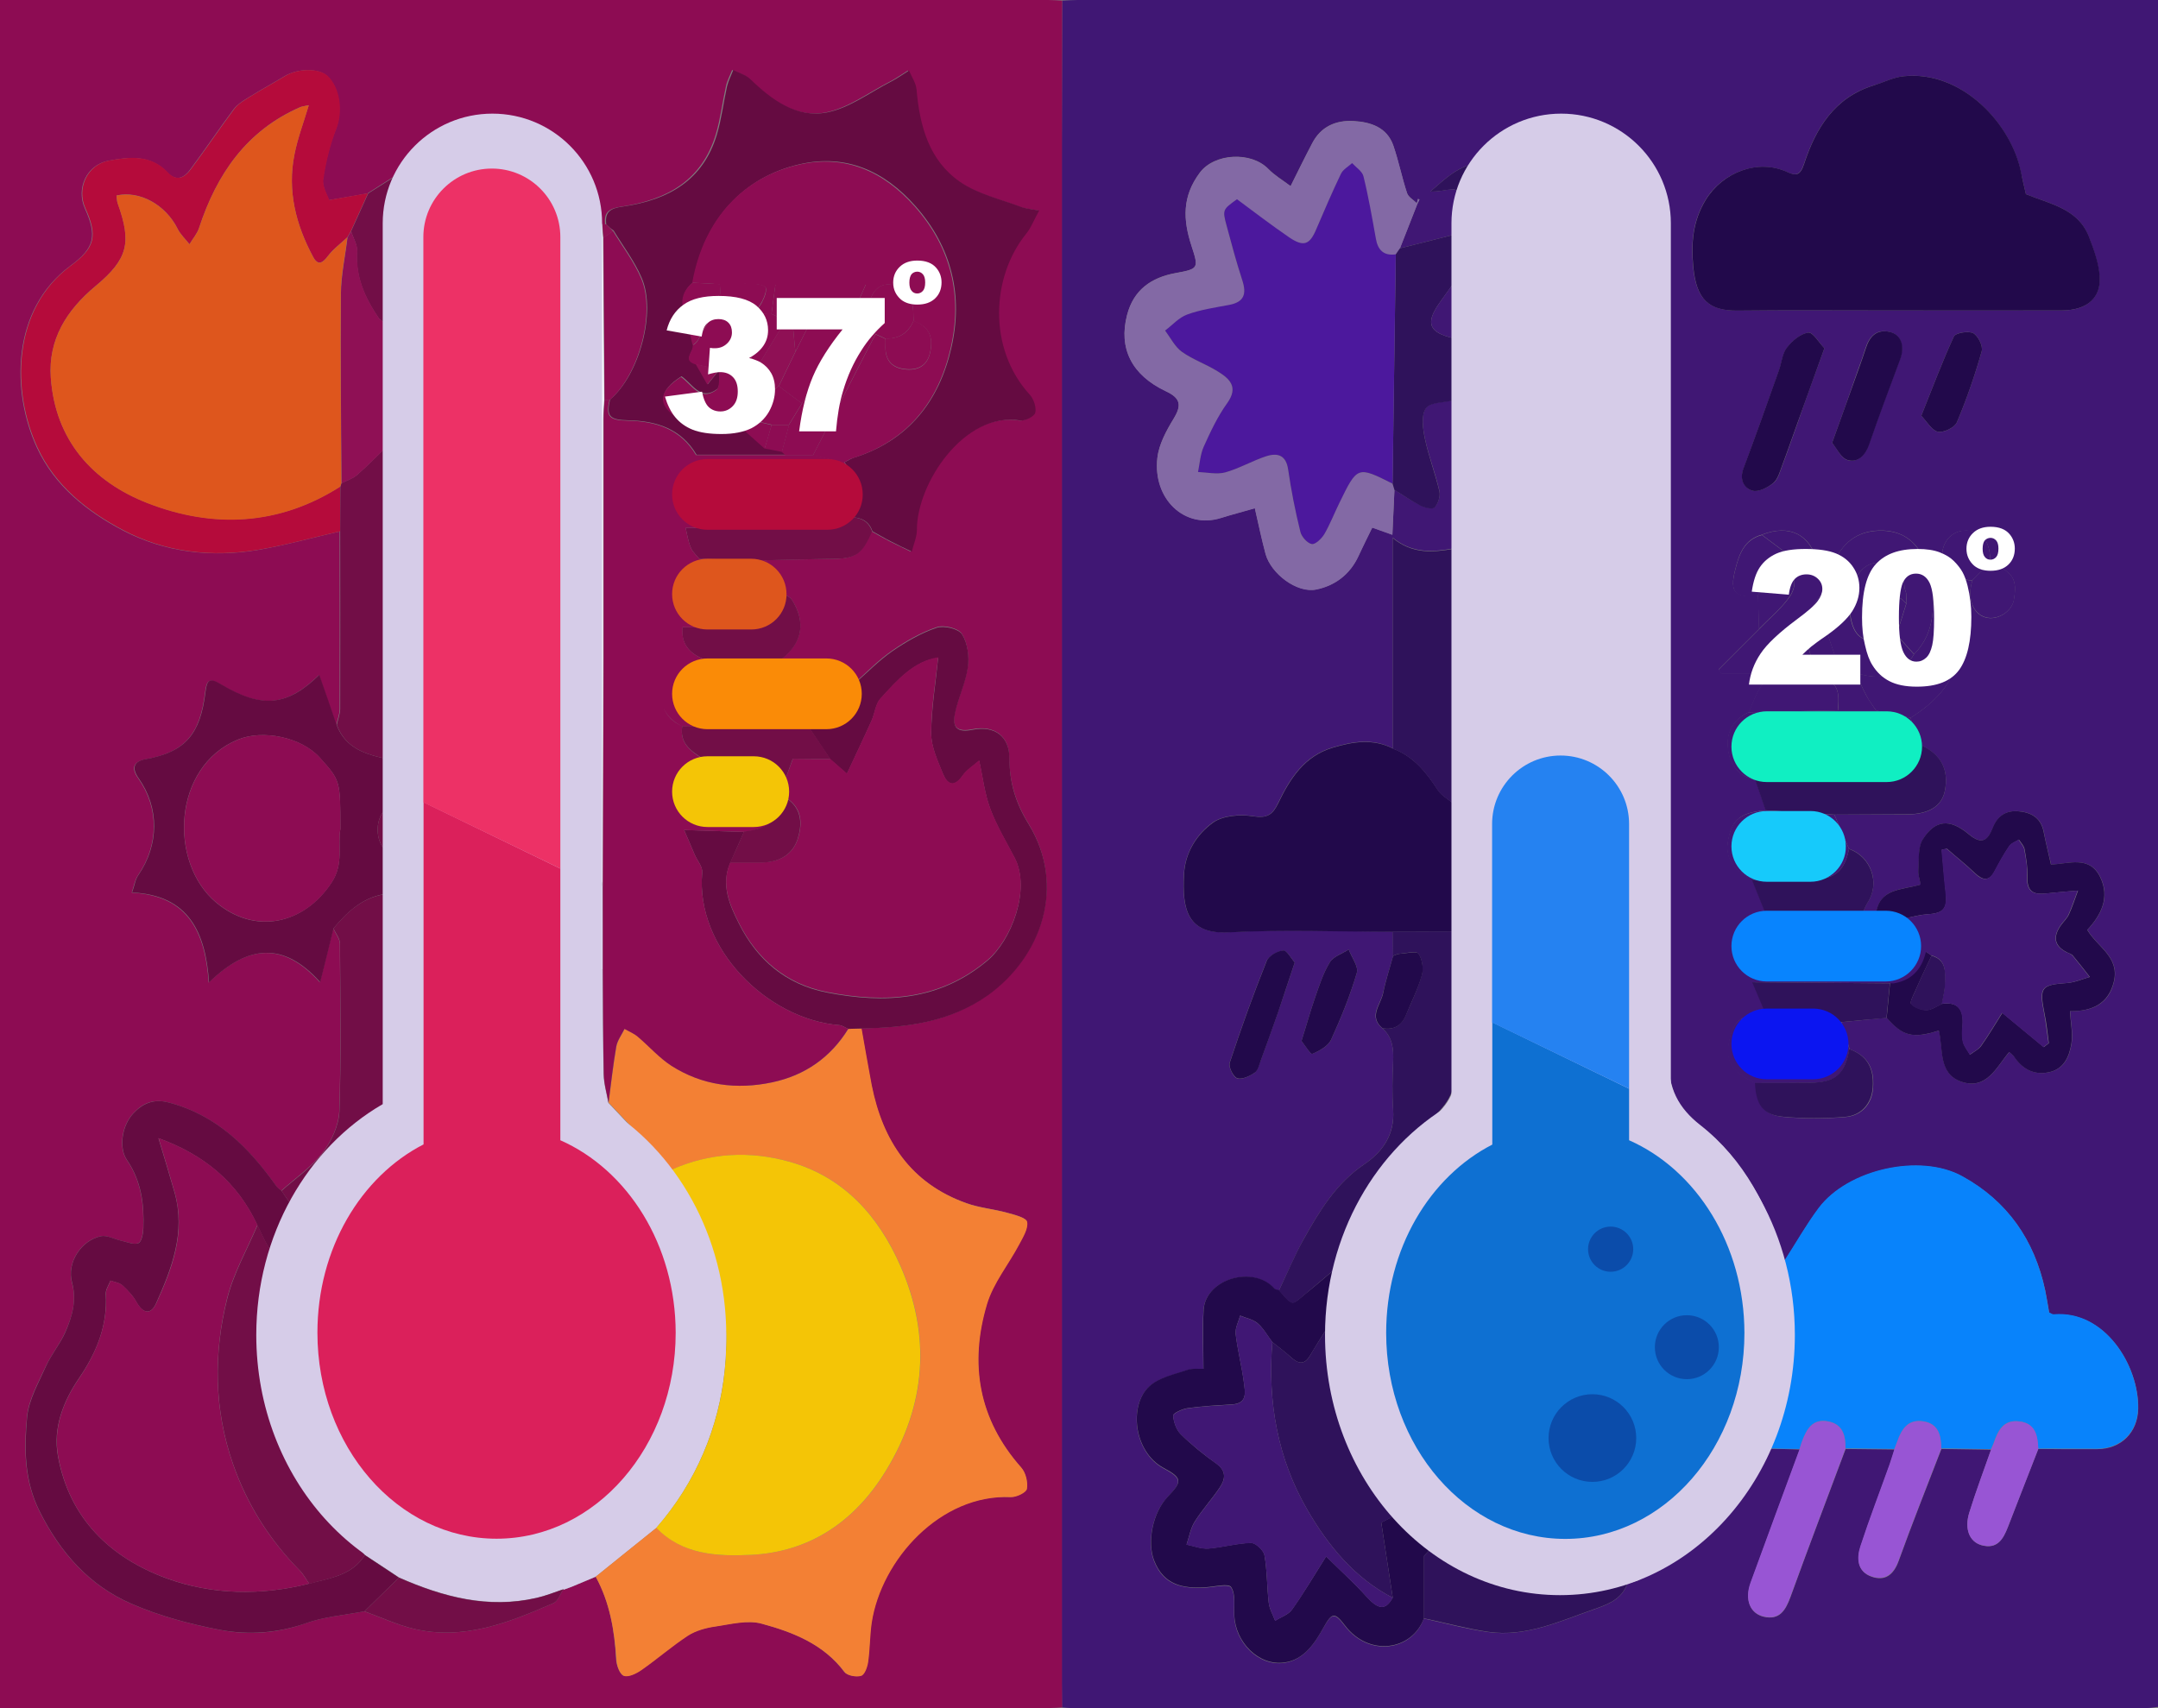
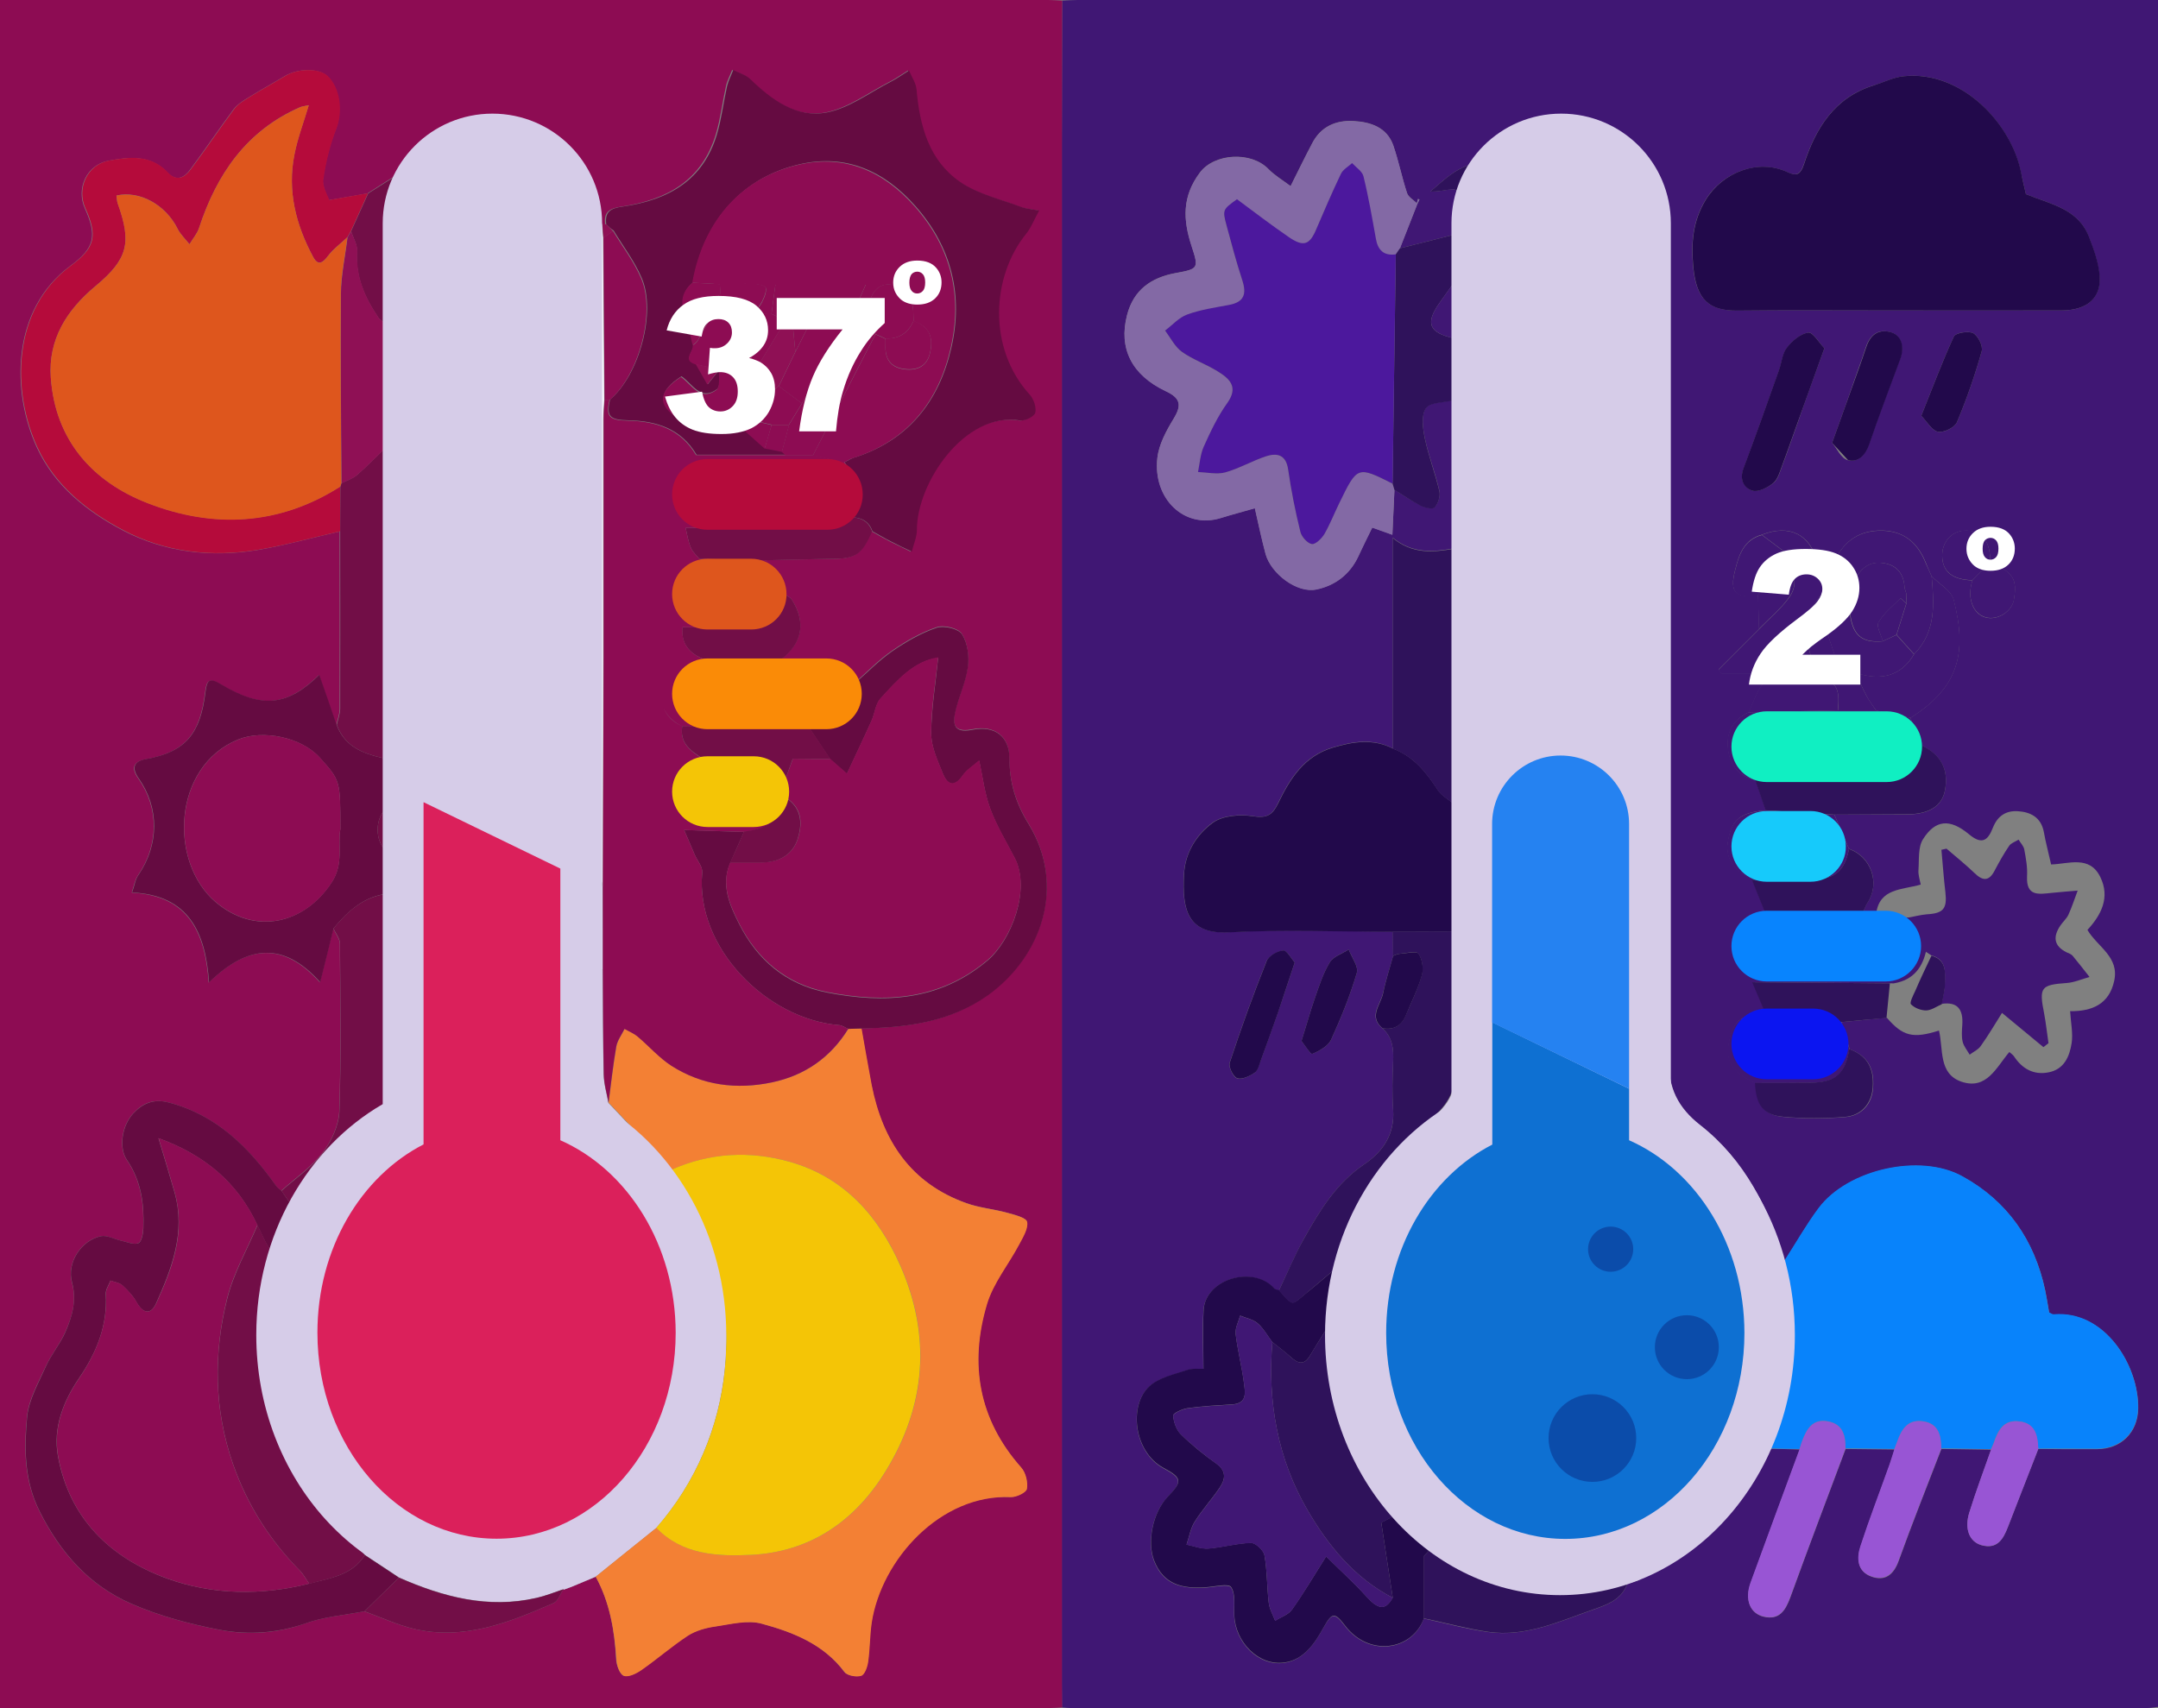
<svg xmlns="http://www.w3.org/2000/svg" version="1.1" id="Layer_1" x="0px" y="0px" viewBox="0 0 1146.9 907.9" style="enable-background:new 0 0 1146.9 907.9;" xml:space="preserve">
  <rect x="0" y="0" width="1146.9" height="907.9" fill="#808080" stroke="none" />
  <style type="text/css">
	.st0{fill:#401774;}
	.st1{fill:#8D0C53;}
	.st2{fill:#E9DFFA;}
	.st3{fill:#D6CCE8;}
	.st4{fill:#0883FB;}
	.st5{fill:#22094B;}
	.st6{fill:#8369A5;}
	.st7{fill:#F6F3FC;}
	.st8{fill:#2F125B;}
	.st9{fill:#9855D4;}
	.st10{fill:#F38034;}
	.st11{fill:#650B41;}
	.st12{fill:#B50B3B;}
	.st13{fill:#720E47;}
	.st14{fill:#8F1055;}
	.st15{fill:#2582F1;}
	.st16{fill:#0E70D2;}
	.st17{fill:#4C189D;}
	.st18{fill:#DB205B;}
	.st19{fill:#F4C506;}
	.st20{fill:#ED3166;}
	.st21{fill:#FC6DA6;}
	.st22{fill:#DE561D;}
	.st23{fill:#0B4CAA;}
	.st24{fill:#FA8B07;}
	.st25{fill:#0884FE;}
	.st26{fill:#16CAFB;}
	.st27{fill:#10EFC2;}
	.st28{fill:#0B15F1;}
	.st29{fill:#FFFFFF;}
</style>
  <g>
    <g>
      <path class="st0" d="M564.5,0.3c2.7-0.1,5.5-0.3,8.2-0.3c188.5,0,377,0,565.6,0c2.7,0,5.4,0,8.6,0c0,302.6,0,604.6,0,907.3    c-1.8,0.2-3.9,0.6-5.9,0.6c-190.7,0-381.3,0-572,0c-1.5,0-3-0.2-4.6-0.3c0-4.3-0.1-8.6-0.1-12.8c0-272.5,0-545,0-817.5    C564.4,51.6,564.4,26,564.5,0.3z M786.3,86.7l0.3-0.2c-11.2,1.1-18.5,8.5-26.4,15.3c4.2,0.2,8-1,11.8-1.2c1.6-0.1,3.4,1.6,5,2.4    c-1.4,7.2-2.8,14.5-4.1,21.7c-9.6,2.4-19.3,4.9-28.9,7.3c3.1-7.9,6.2-15.8,9.3-23.7c0.4-0.8,0.7-1.5,1.1-2.3    c-0.3-0.1-0.5-0.2-0.8-0.3c-0.2,0.8-0.4,1.5-0.6,2.3c-1.8-1.8-4.5-3.3-5.2-5.4c-2.8-8.3-4.5-17-7.3-25.3    c-3.4-9.7-12.1-12.5-21.2-13c-9.3-0.5-17.3,2.9-21.9,11.8c-3.8,7.2-7.4,14.6-11.5,22.8c-4.2-3.2-8.5-5.7-11.8-9.1    c-9.2-9.5-28.7-8.4-36.4,1.9c-9.6,12.8-8.9,25.2-4.5,38.8c3.9,12,4,12.4-8.3,14.6c-13.2,2.4-22.4,9-25.9,22.3    c-4.6,17.7,2.4,31.9,20.6,40.5c8,3.8,8.5,7.6,4.1,14.7c-3.9,6.4-7.8,13.6-8.6,20.8c-2.4,21.7,14.4,37.9,33.7,31.9    c5.7-1.8,11.6-3.3,18.1-5.2c2,8.4,3.6,16.4,5.7,24.3c2.9,10.5,16.6,20.9,26.9,18.9c10-2,18-8,22.5-17.8c2.3-5.1,4.9-10.2,7.3-15.1    c4.2,1.5,7.2,2.5,10.7,3.8c0.4-8.7,0.8-16.3,1.1-23.9c4.5,2.8,8.8,5.8,13.6,8.2c2.3,1.2,6.6,2.2,7.7,1.1c1.9-1.9,3.2-5.9,2.6-8.6    c-2.1-9.4-5.7-18.5-7.7-27.9c-1.1-5.3-2.1-12.4,0.5-16.2c2.3-3.3,9.7-3,14.8-4.3c0,26.3,0,52.6,0.1,78.9c-11,1.9-21.9,3-32.5-5.7    c0,38.9,0,75.5,0,112c-10.6-5.5-21.2-3.7-31.9-0.5c-15.2,4.5-22.8,16.5-29.1,29.6c-2.9,6.1-5.8,8.2-13.3,6.9    c-6.9-1.1-16.1-0.4-21.5,3.5c-8.5,6.2-14.5,15.8-15.2,27.1c-1.1,18.9,1.7,32.3,23.9,31.1c28.9-1.6,58-0.4,87.1-0.3    c0.1,4.3,0.1,8.6,0.2,12.9c-1.8,6.6-4,13.1-5.4,19.8c-1.3,6.1-8,12.4-0.3,18.7c5.4,4.8,6,10.9,5.7,17.7c-0.4,8.5-0.6,17.1,0,25.6    c0.9,13.1-5.6,22.4-15.4,29c-14.9,10.1-23.7,24.7-32.1,39.7c-4.9,8.8-8.8,18.3-13.2,27.4c-0.9-0.3-2-0.3-2.5-0.9    c-11.2-12.7-36.5-5.1-37.6,11.2c-0.7,10.1-0.1,20.3-0.1,31.5c-2.3,0.1-5.8-0.4-8.7,0.6c-6.9,2.4-15,4-20.1,8.7    c-11,10.1-8.1,34.8,7.5,43.3c10.3,5.6,9.9,7.3,2.3,15.4c-8.1,8.5-11,24.2-7.2,33.9c5.1,13.1,15.4,14.9,27.4,14.2    c4.7-0.3,12.1-2.1,13.5-0.1c2.5,3.7,1.5,9.8,1.7,14.9c0.5,14.4,13,27.1,26.6,25.2c10.4-1.5,16.2-10.3,21-18.9    c4.3-7.6,5.8-7.9,11.2-0.8c12.9,16.9,35.9,13.3,42-3.9c11.4,2.5,22.7,5.6,34.2,7.2c19.9,2.8,37.8-5.6,55.9-11.9    c7.4-2.6,15.1-5.3,18.1-13.8l-0.1,0.1c1.9-0.6,3.8-1.2,5.7-1.8c12-7.5,26-13,35.4-22.9c13.4-14,23.4-31.2,34.8-47.1    c5.3,0.1,10.5,0.2,15.8,0.4c-8.7,23.7-17.5,47.3-26.1,71c-3.2,8.9-0.3,16.2,7,17.9c8.5,1.9,11.6-3.5,14.2-10.5    c9.5-26.3,19.5-52.5,29.3-78.7c8.7,0.1,17.3,0.2,26,0.3c-0.8,2.6-1.6,5.2-2.5,7.8c-5.2,14.6-10.8,29.1-15.6,43.8    c-2.1,6.4-1.6,13.4,5.9,16c7.1,2.5,11.7-0.9,14.4-8.4c7.2-20,15.1-39.7,22.7-59.5c8.8,0.1,17.6,0.3,26.4,0.4    c-3.9,11.2-8.1,22.2-11.6,33.5c-2.7,8.8,0.2,15.5,6.6,17.3c8.3,2.2,11.4-3.2,13.9-9.6c5.3-13.9,10.8-27.7,16.2-41.6    c10.4,0.1,20.8,0.2,31.2,0.1c12.8,0,21.7-8.9,21.9-21.6c0.4-22.7-17.6-52.2-44.8-49.9c-0.8,0.1-1.6-0.6-2.5-1    c-0.7-4-1.3-7.9-2.1-11.8c-5.7-26.7-20-47.4-44-60.6c-22.4-12.4-60.9-3.8-76.4,16.9c-6.7,8.9-12.2,18.8-18.3,28.2    c-8.4-28.2-21-53.7-44.8-72.3c-11.4-8.9-17.3-19.8-16.4-35.1c1.1-16.4,0-32.9-0.2-49.4c0-12.8,0-25.7,0-38.5    c0.1-2.1,0.4-4.3,0.4-6.4c0-112.1,0-224.2,0-336.3c0-3.4-0.1-6.7-0.4-10.1c-1.8-23.6-20.3-50.8-43.1-55.1    c-17.1-3.2-34-3.5-46.9,11.3c-2.8,2-5.7,4-8.5,6C787.7,85.2,787,85.9,786.3,86.7z M1057.7,299c-0.1-1.8,0-3.6-0.3-5.4    c-1.2-7.7-5.6-11.9-13.5-11.5c-6.9,0.3-11.9,6.3-11.7,13.6c0.2,8.3,5.5,12.5,16.1,12.8c-3,9,0,17.8,6.9,19.7    c6.3,1.8,14.1-3.1,15.1-9.5C1072.1,307.6,1070,304.4,1057.7,299z M1026.6,306.3c-1-2.2-2-4.4-2.9-6.7    c-4.1-10.6-11.3-17.2-23.1-17.6c-11.9-0.3-20.2,5.1-25.4,15.8c-1.2,2.6-3.6,4.6-5.5,6.9c-1.3-1.9-2.6-3.9-3.8-5.8    c-3.7-14.9-14.9-20.4-29.5-14.7c-9.7,2.6-12.3,10.8-14.3,19c-2.9,11.6,0.1,14.5,12.3,13.5c0.2,5.9,0.3,11.8,0.5,17.6    c-7.2,7.2-14.4,14.4-21.5,21.5c0.5,0.7,1,1.4,1.5,2.1c9.1,0,18.2,0,27.3,0c-2.3,2.6-5,4.9-6.8,7.9c-2.4,4-4,8.5-5.9,12.8    c-8,3.7-11.9,10-11.1,18.8c0.8,9.1,5.5,15.1,14.6,17.2c1.8,5.4,3.7,10.7,5.5,16.1c-13.2,1.1-17.9,4.8-19.9,15.5    c-1.8,9.4,1.8,15.5,12.6,21.3c2.5,6.1,4.9,12.1,7.4,18.2c-11.9,0.9-18.2,5.1-19.9,13.3c-2,9.3,3.2,18.6,12.8,23    c2.4,5.6,4.7,11.1,7.1,16.7c-8,0.5-15.6,0.9-18.5,10.8c-3.9,13.2-0.8,20,13,26.1c0.5,11.6,4.1,17,14.7,18.1    c10.9,1,21.9,1,32.8,0.1c9.1-0.7,14.4-7.3,14.9-15.7c0.7-10.6-3.2-17-12.5-20.4c-1.4-4.8-2.9-9.6-4.3-14.4    c8-0.8,16.1-1.5,24.1-2.3c8.5,9.8,13.8,11.2,27.7,6.8c2.4,9.8-0.4,23,12,27.2c13.4,4.5,18.5-7.7,25.4-15.8c1.1,1,1.9,1.5,2.4,2.2    c4.4,6.7,10.5,10.2,18.5,8.6c8.2-1.6,11.1-8.4,12.2-15.5c0.8-5.1-0.4-10.6-0.8-17c11.8,0.1,20.7-3.8,23.4-16    c2.9-12.9-8.8-18.1-14.2-27.2c7.4-8,12.1-17.3,6.9-28c-5.7-11.9-17.1-7-26.2-6.8c-1.4-6.3-2.9-11.8-3.9-17.4    c-1.5-7.7-7.1-10.5-13.8-10.9c-6.3-0.4-10.8,2.5-13.3,8.9c-2.4,6-5.3,9.5-12.6,3.4c-10.3-8.6-18-7.7-24.5,2.6    c-2.7,4.3-2,10.9-2.4,16.4c-0.2,2.5,0.7,5.1,1.2,7.7c-10.2,2.9-21.9,1.9-23.7,15.5c-2.5,0-4.9,0-7.4,0c1-2.1,1.8-4.3,3-6.2    c6.6-10.2,1.7-24.3-10-28.3c-2.6-6.1-5.2-12.1-7.8-18.2c13,0,26.1-0.1,39.1-0.1c11.2-0.1,18-4.4,19.6-12.4    c2.3-11.2-2-19.5-12.4-24.2c-2-4.9-3.9-9.8-5.9-14.7c25.5-16.1,30.3-34.3,23-62.7C1037.1,314,1030.6,310.4,1026.6,306.3z     M1076.7,103.2c-0.8-3.7-1.8-7.5-2.6-11.3c-5.1-26.2-31.6-54.6-62.3-51.4c-5.5,0.6-10.7,3.3-16.1,4.9c-20.8,6.4-30.7,22.8-37,41.8    c-2.1,6.2-4.4,6.3-9,4.2c-15.6-7.1-34.4,0.3-43.3,14.9c-6.9,11.3-7.7,23.1-6.6,35.2c1.6,17.8,8.5,23.7,23.7,23.6    c26-0.3,51.9-0.1,77.9-0.1c31.5,0,62.9,0.1,94.4,0c13.3,0,20.9-6.6,20-18.3c-0.6-7.1-3.1-14.2-5.7-20.9    C1104.4,110.9,1089.7,108.5,1076.7,103.2z M969.6,185.1c-2.9-3-6.1-8.7-8.5-8.3c-4.1,0.6-8.5,4.3-11.3,7.9    c-2.5,3.1-2.8,7.9-4.2,11.9c-6.2,17.4-12.4,34.9-18.9,52.3c-2.2,5.9,0,10.5,4.7,11.9c3.1,0.9,8.2-1.7,11.2-4.1    c2.5-2.1,3.5-6.3,4.8-9.7c2.8-7.3,5.3-14.8,8-22.2C959.7,212.2,964.3,199.7,969.6,185.1z M973.7,235.4c2.5,2.9,4.8,8.3,8.3,9.2    c5.2,1.4,9.2-2.5,11.2-8.3c5.2-15.2,10.9-30.3,16.5-45.3c2.6-7,0.6-13.3-5.6-14.6c-7-1.6-10.7,2.5-12.7,8.8    c-1.3,4.1-2.7,8.1-4.2,12.1C983.1,209.3,978.8,221.3,973.7,235.4z M688.1,511.6c-1.8-2-4.1-6.5-6.1-6.3c-3.2,0.3-7.8,2.9-8.9,5.6    c-7.1,17.8-13.6,35.8-19.6,54c-0.7,2.2,1.8,7.5,3.9,8.3c2.5,0.9,6.5-1.1,9.2-2.8c1.7-1.2,2.4-4.1,3.3-6.4    c3.1-8.5,6.2-17.1,9.2-25.6C682,530,684.7,521.7,688.1,511.6z M1021.1,221c3,3.1,5.5,7.8,8.8,8.5c3,0.7,8.9-2.2,10.1-5    c5.2-12.3,9.6-25,13.2-37.8c0.8-2.7-1.9-8.3-4.5-9.6c-2.6-1.4-9.4-0.2-10.3,1.8C1032.3,192.1,1027.2,205.7,1021.1,221z     M691.7,553.3c1.7,2.1,4.9,7.3,5.7,6.9c3.8-1.6,8.4-4,10-7.5c5.3-11.5,10.1-23.4,13.7-35.6c1-3.4-2.7-8.2-4.3-12.4    c-3.5,2.2-8.2,3.7-10.1,6.9c-3.6,5.9-5.7,12.7-8,19.3C696.3,537.8,694.4,544.8,691.7,553.3z" />
      <path class="st1" d="M564.5,0.3c0,25.7-0.1,51.3-0.1,77c0,272.5,0,545,0,817.5c0,4.3,0.1,8.6,0.1,12.8c-2.1,0.1-4.3,0.3-6.4,0.3    c-184,0-367.9,0-551.9,0c-1.8,0-3.7,0-6.2,0C0,605.4,0,303.1,0,0c2.4,0,4.8,0,7.1,0c183.3,0,366.7,0,550,0    C559.6,0,562,0.2,564.5,0.3z M299.6,845c1.4-0.5,2.7-1,4.1-1.5c4.3-1.8,8.6-3.6,12.9-5.4c7.5,13.7,10,28.6,10.8,43.9    c0.2,3.1,1.9,7.9,4,8.7c2.5,0.9,6.7-1.2,9.4-3.1c8.4-5.9,16.1-12.7,24.6-18.2c4.2-2.7,9.6-4.2,14.6-4.9c8.2-1.2,17.2-3.6,24.7-1.5    c16.6,4.5,32.9,10.8,44,25.7c1.5,1.9,6.2,2.8,8.8,2c1.8-0.6,3.3-4.6,3.7-7.3c1-6.9,0.9-14,1.9-20.9c5.1-33.6,36.5-68.6,74-66.8    c2.9,0.1,8.2-2.5,8.5-4.4c0.6-3.5-0.6-8.6-3-11.3c-22.7-25.6-27.7-55.1-18.2-86.9c3.4-11.3,11.5-21.1,17.1-31.7    c2-3.8,4.8-8.4,4.2-12c-0.4-2.2-6.7-3.8-10.5-4.8c-7.2-2-14.7-2.6-21.7-5.1c-29.6-10.5-44.5-33.1-50.4-62.8c-2-10-3.6-20-5.4-30.1    c23.8-0.4,46.7-3.1,67.2-17.8c28.7-20.6,41.8-58.1,21.7-91c-6.9-11.3-10.1-22.1-10.2-34.9c0-11.8-8-17.5-19.5-15.3    c-8.1,1.6-11.1-0.8-9.4-8.9c1.8-8.2,5.7-16,6.8-24.3c0.8-5.7-0.1-12.8-3.1-17.5c-1.9-3-9.6-4.9-13.5-3.5    c-8.3,2.8-16.3,7.4-23.5,12.4c-7.3,5-13.5,11.5-20.2,17.4c-3.6-10-10.8-13.8-21.2-13c-5.7,0.4-11.5-0.1-17.2-0.2    c10.8-8.4,12.8-19.6,5.1-31.4c-1-1.5-3.2-2.1-4.9-3.2c-2.9-5.9-5.7-11.8-8.6-17.7c11.5-0.2,23-0.5,34.4-0.6    c12.9-0.1,16.3-2.3,21.5-14.7c3.3,1.8,6.7,3.8,10,5.5c3.6,1.8,7.3,3.5,10.9,5.3c1-3.8,2.8-7.7,2.7-11.5    c-0.1-24.6,25.1-63,54.9-58.2c2.6,0.4,7.5-2.1,8-4.1c0.7-2.8-0.7-7.3-2.9-9.6c-22.4-24.5-20.5-62.8-1.8-85.7    c2.6-3.2,4.1-7.2,6.8-12.2c-4.2-0.8-7.2-1-9.8-2c-10.9-4.1-22.9-6.8-32.2-13.2c-16.6-11.5-21.6-29.8-23.2-49.2    c-0.3-3.4-2.6-6.7-4-10c-3.1,1.9-6.1,4.1-9.4,5.8c-11.4,5.8-22.3,14.2-34.4,16.5c-16,3-29.2-6.7-40.6-17.8c-2.3-2.3-5.9-3.2-9-4.8    c-1.1,2.9-2.7,5.7-3.3,8.7c-1.9,8.5-2.9,17.3-5.4,25.6c-7.4,24.2-25.6,34.7-50,38.3c-6.6,1-9.6,2.8-8.8,9.4    c-0.7,0-1.4,0.1-2.1,0.1c-1.7-4.5-3.1-9.1-5-13.5c-7.3-16.5-18.9-29.1-36.1-34.4c-17.7-5.5-34.7-2.9-48.7,10.8c-2.8,2-5.6,4-8.4,6    c-2.1,0.7-4.5,1.2-6.4,2.3c-6.6,3.9-13.1,8.2-19.6,12.3c-6.2,1.1-12.3,2.2-20.6,3.6c-0.7-2.4-3.6-7-3.1-11.1    c1.3-9.1,3.5-18.2,6.9-26.8c3.5-8.9,2.1-21.6-4.7-28.1c-4.4-4.2-15.5-4.1-22.4,0c-6.5,3.9-13.1,7.5-19.5,11.5    c-2.8,1.7-5.8,3.6-7.7,6.1c-7.9,10.6-15.3,21.6-23.2,32.2c-3.2,4.3-7.3,6.5-12.1,1.5c-9-9.6-20.4-8.3-31.5-6.2    c-11.3,2.2-17.1,14.6-12.3,25.3c6.5,14.5,5.3,20.9-7.6,30.4c-31.7,23.3-31.5,67.2-17.9,96.7c9.4,20.4,26.6,34,45.6,44    c22.3,11.7,47,14.6,72,10.4c14.6-2.5,28.9-6.5,43.3-9.8c0,31.4,0.1,62.9,0,94.3c0,2.9-1.2,5.7-1.8,8.6c-3.1-8.9-6.2-17.7-9.2-26.6    c-16.8,16.5-30.3,18.1-52.1,5.1c-6.1-3.6-7.6-2.7-8.4,4c-2.7,22.5-10.7,31.9-31.7,35.7c-6.4,1.2-7.8,4.7-3.8,10.2    c11.1,15.7,10.9,35.4-0.2,51.5c-1.6,2.3-2,5.3-3.3,9.2c30.1,1.5,39.1,21.1,40.9,47.8c20.8-20.3,39.8-21.7,59.1-0.1    c2.6-10.7,4.9-19.7,7.1-28.7c1.2,2.7,3.4,5.4,3.5,8.1c0.2,29.6,0.7,59.3-0.3,88.9c-0.3,7.6-4.1,16.1-8.9,22.2    c-6,7.8-14.5,13.5-21.9,20.2c-0.9-0.8-2.1-1.4-2.7-2.4c-14.6-20.6-31.7-37.8-57.3-44.5c-8.1-2.1-13.9,0.5-18.8,5.9    c-6.1,6.6-7.7,18.3-3.3,24.7c7.6,11.1,9.2,23.5,8.7,36.3c-0.1,2.8-0.9,7.2-2.6,7.9c-2.5,1-6.1-0.7-9.1-1.3    c-3.7-0.8-7.6-3.1-10.9-2.4c-10.5,2.3-18.1,14-15.3,24.6c2.7,9.8,0.1,18.2-3.6,26.5c-2.8,6.3-7.4,11.8-10.3,18.1    c-4,8.8-9.2,17.8-10,27c-1.6,16.8-1.5,33.7,6.6,49.9c11,22,26.4,39.5,48.7,49.2c15,6.6,31.3,10.9,47.5,14    c15.1,2.9,30.4,1.8,45.5-3.6c9.9-3.5,20.7-4.3,31-6.3c8.6,3.1,17,7,25.9,9.2c26.8,6.5,50.9-3.2,74.7-13.6c2.3-1,3.5-4.8,5.2-7.3    L299.6,845z" />
      <path class="st2" d="M772.9,124.7c1.4-7.2,2.8-14.5,4.1-21.7c3.2-5.5,6.4-11,9.6-16.5c0,0-0.3,0.2-0.3,0.2    c0.7-0.7,1.4-1.5,2.1-2.2c2.8-2,5.7-4,8.5-6c2.1,1.5,4.1,3.3,6.4,4.5c22,11.1,42.5,24,48,50.2c3.5,16.6,4.5,33.7,6.3,50.5    c1.6,15.4,2.7,30.9,4.3,46.3c2.1,20.2,4.8,40.4,6.7,60.6c2.2,23.9,3.6,47.9,5.9,71.7c2.7,29,5.9,57.9,9,86.9    c0.9,8.6,2.3,17.2,3.5,25.9c0,12.8,0,25.7,0,38.5c-9.7-4.9-19.4-9.8-29.2-14.6c-0.1-3.7-0.4-7.3-0.4-11c0-26.5,0.3-53.1-0.2-79.6    c-0.4-22.1-17.5-35-36.4-28.3c-10.7,3.8-17.8,15.1-18,29.1c-0.2,18.9-0.2,37.8-0.3,56.7c-3.5-0.9-7.1-1.5-10.5-2.7    c-6.3-2-12.4-4.3-18.7-6.5c-0.2-9.8-0.5-19.5-0.7-29.3c0-45.3,0.1-90.5,0.1-135.8c0-26.3,0-52.6-0.1-78.9c0-11,0-22,0-33    c0-9.8,0-19.6,0-29.4C772.7,141.8,772.8,133.3,772.9,124.7z" />
      <path class="st3" d="M773.4,456.7c6.2,2.2,12.4,4.5,18.7,6.5c3.4,1.1,7,1.8,10.5,2.7c0.2,23.9,0.4,47.7,0.7,71.6    c-0.1,18.3-0.3,36.6-0.4,54.9c0,9.6-4,17.7-12.1,22c-20.9,11.2-34.6,28.1-43.7,49.4c-20.9,49.4-5.6,111.4,45.5,140.1    c29.2,16.4,77,7.7,98.9-16.9c22.4-25.2,33.4-54.3,30.3-87.9c-3.3-36.2-18.6-65.6-51.4-84.2c-8.1-4.6-12.5-12.1-12.8-21.6    c-0.3-7-0.3-14-0.4-21c0.2-24.5,0.4-49,0.6-73.4c9.7,4.9,19.4,9.8,29.2,14.6c0.1,16.5,1.2,33,0.2,49.4c-1,15.3,5,26.2,16.4,35.1    c23.7,18.6,36.4,44.1,44.8,72.3c1.4,15.6,5.1,31.4,3.8,46.8c-1.5,17.8-7.3,35.2-11.3,52.8c-11.4,15.9-21.4,33.1-34.8,47.1    c-9.4,9.9-23.4,15.4-35.4,22.9c-1.9,0.6-3.8,1.2-5.7,1.8c0,0,0.1-0.1,0.1-0.1c-19.1,4.2-38.2,5.4-57.8,2.4    c-17.6-2.7-31.6-12.5-46.5-21c-6.3-5.9-12.5-11.9-18.8-17.8c-7.3-12.4-16.7-24.1-21.5-37.4c-6.3-17.5-9-36.2-13.2-54.4    c1.3-13.4,2.6-26.9,4-40.3c0.5-1.1,1.2-2.1,1.5-3.2c8.1-27.9,21.2-52.5,43.9-71.5c8.1-6.8,16.8-13.8,16.5-26.5    c-0.5-25.6-0.4-51.2-0.5-76.7C772.8,482.3,773.1,469.5,773.4,456.7z" />
      <path class="st4" d="M940.7,769.9c4-17.6,9.8-35,11.3-52.8c1.3-15.4-2.3-31.2-3.8-46.8c6.1-9.4,11.6-19.2,18.3-28.2    c15.5-20.7,54-29.3,76.4-16.9c24,13.2,38.3,33.9,44,60.6c0.8,3.9,1.4,7.8,2.1,11.8c0.9,0.4,1.7,1.1,2.5,1    c27.1-2.3,45.2,27.2,44.8,49.9c-0.2,12.8-9.1,21.6-21.9,21.6c-10.4,0-20.8-0.1-31.2-0.1c-0.3-7-1.5-13.5-10.1-14.5    c-8.5-1-11.4,5.1-13.6,11.6c-0.4,1.1-0.9,2.2-1.4,3.2c-8.8-0.1-17.6-0.3-26.4-0.4c-0.1-6.8-1.3-13.1-9.5-14.4    c-8.1-1.3-11.5,4-13.8,10.5c-0.5,1.4-1.1,2.8-1.6,4.2c-8.7-0.1-17.3-0.2-26-0.3c0.1-6.8-1.3-12.9-9.3-14.4    c-8.2-1.5-11.3,4.1-13.7,10.4c-0.5,1.4-0.9,2.9-1.4,4.3C951.2,770.2,945.9,770.1,940.7,769.9z" />
      <path class="st5" d="M1076.7,103.2c13,5.3,27.7,7.7,33.5,22.6c2.6,6.7,5.2,13.8,5.7,20.9c0.9,11.7-6.7,18.2-20,18.3    c-31.5,0.1-62.9,0-94.4,0c-26,0-51.9-0.2-77.9,0.1c-15.3,0.2-22.1-5.7-23.7-23.6c-1.1-12.1-0.3-23.9,6.6-35.2    c8.9-14.6,27.6-22.1,43.3-14.9c4.6,2.1,6.9,2.1,9-4.2c6.2-19,16.2-35.4,37-41.8c5.4-1.7,10.6-4.4,16.1-4.9    c30.7-3.1,57.2,25.2,62.3,51.4C1074.9,95.8,1075.9,99.6,1076.7,103.2z" />
      <path class="st6" d="M741.1,260.4c-0.4,7.6-0.7,15.2-1.1,23.9c-3.5-1.2-6.4-2.3-10.7-3.8c-2.4,4.9-4.9,10-7.3,15.1    c-4.5,9.8-12.6,15.8-22.5,17.8c-10.2,2.1-24-8.4-26.9-18.9c-2.1-7.8-3.8-15.8-5.7-24.3c-6.5,1.9-12.3,3.4-18.1,5.2    c-19.3,6-36.2-10.2-33.7-31.9c0.8-7.2,4.7-14.4,8.6-20.8c4.3-7.2,3.9-11-4.1-14.7c-18.2-8.6-25.2-22.8-20.6-40.5    c3.4-13.3,12.7-19.9,25.9-22.3c12.3-2.3,12.2-2.6,8.3-14.6c-4.4-13.6-5.1-26,4.5-38.8c7.7-10.2,27.2-11.4,36.4-1.9    c3.3,3.4,7.5,5.9,11.8,9.1c4.1-8.2,7.7-15.6,11.5-22.8c4.6-8.9,12.6-12.3,21.9-11.8c9,0.5,17.8,3.2,21.2,13    c2.9,8.3,4.6,16.9,7.3,25.3c0.7,2.2,3.4,3.6,5.2,5.4l0.3,0.3c-3.1,7.9-6.2,15.8-9.3,23.7c-0.7,1.1-1.5,2.1-2.2,3.2    c-6.5,0.9-9.6-2.5-10.7-8.5c-2.1-11-4-22.1-6.6-33.1c-0.6-2.6-3.9-4.6-6-6.9c-2,1.9-4.9,3.5-6,5.8c-4.6,9.6-8.8,19.4-13,29.2    c-3.6,8.4-6.7,9.7-14.4,4.5c-9.5-6.5-18.6-13.5-27.8-20.3c-7.6,5.5-7.8,5.6-5.5,14.1c2.6,9.7,5.2,19.4,8.3,28.9    c2.4,7.3,1.1,11.7-7.1,13.2c-7.5,1.3-15.1,2.5-22.2,5.1c-4.4,1.6-7.8,5.6-11.7,8.5c2.9,3.8,5.2,8.6,8.9,11.3    c5.9,4.2,13,6.6,19.2,10.5c6.3,3.9,11,8.3,4.9,16.8c-5.1,7.1-8.9,15.2-12.5,23.2c-1.9,4.1-2.1,8.9-3,13.4c4.8,0.1,10,1.4,14.5,0.2    c7.5-2.1,14.4-6.2,21.8-8.6c5.9-2,10.4-0.6,11.6,7.1c1.6,11.1,3.9,22.2,6.5,33.1c0.6,2.7,3.7,6.1,6.1,6.5c1.9,0.3,5.3-2.9,6.7-5.4    c3.1-5.2,5.3-10.9,7.9-16.4c9.6-19.7,9.6-19.7,28.3-10.3C740.4,258.2,740.8,259.3,741.1,260.4z" />
      <path class="st5" d="M773.4,456.7c-0.3,12.8-0.5,25.6-0.8,38.5c-10.8,0-21.5,0.1-32.3,0.1c-29,0-58.1-1.2-87.1,0.3    c-22.2,1.2-25-12.2-23.9-31.1c0.6-11.3,6.7-20.9,15.2-27.1c5.3-3.9,14.5-4.6,21.5-3.5c7.5,1.2,10.4-0.9,13.3-6.9    c6.3-13.1,13.9-25.1,29.1-29.6c10.7-3.2,21.4-4.9,31.9,0.5c10.9,4.1,17.7,12.5,23.8,21.9c2,3.1,5.7,5.1,8.6,7.5    C772.9,437.2,773.1,446.9,773.4,456.7z" />
      <path class="st5" d="M711.1,673.2c-1.3,13.4-2.6,26.9-4,40.3c-0.9-2.4-1.9-4.8-2.5-6.5c-2.6,4.2-5.5,8.7-8.2,13.3    c-3.4,5.9-6.8,4.4-10.8,0.7c-3-2.7-6.3-5.1-9.4-7.6c-2.6-3.4-4.7-7.3-7.8-10c-2.4-2.1-6.2-2.8-9.3-4.1c-0.9,3.2-2.7,6.6-2.4,9.7    c1,8.7,3.3,17.3,4.4,26c0.6,4.8,2.1,11-6.3,11.5c-7.9,0.5-15.8,0.9-23.6,2c-2.9,0.4-7.8,2.7-7.7,3.9c0.2,3.4,1.7,7.6,4.1,10    c5.8,5.7,12.2,10.9,18.9,15.6c5.4,3.9,4.7,8.3,1.8,12.6c-4.2,6.3-9.4,11.9-13.4,18.3c-2.2,3.5-2.9,8-4.3,12.1    c3.9,0.8,7.9,2.4,11.7,2.1c7.5-0.6,15-2.8,22.5-3c2.5-0.1,6.7,3.9,7.2,6.5c1.5,8.3,1.3,16.9,2.3,25.4c0.4,3.3,2.2,6.3,3.4,9.5    c3.1-2,7.1-3.2,9-6c6.1-8.6,11.5-17.7,18.1-28.2c7.8,7.7,14.9,14.1,21.3,21.2c6.4,7.1,10.2,7.7,14.1,0.7    c-2-13.2-4.1-26.4-6.1-39.9c2.5-1.3,5.2-2.7,7.8-4.1c6.3,5.9,12.5,11.9,18.8,17.8c-1.3,1.4-2.6,2.8-3.9,4.1    c-0.2-0.1-0.5-0.3-0.7-0.4c0.2,0.1,0.5,0.3,0.7,0.4c0,11,0,22,0,33c-6.2,17.2-29.2,20.8-42,3.9c-5.4-7.1-6.9-6.9-11.2,0.8    c-4.8,8.7-10.6,17.5-21,18.9c-13.6,1.9-26.1-10.8-26.6-25.2c-0.2-5.1,0.8-11.2-1.7-14.9c-1.4-2.1-8.8-0.2-13.5,0.1    c-12,0.8-22.3-1.1-27.4-14.2c-3.8-9.6-0.9-25.4,7.2-33.9c7.7-8.1,8-9.9-2.3-15.4c-15.7-8.5-18.5-33.2-7.5-43.3    c5.1-4.7,13.1-6.3,20.1-8.7c2.9-1,6.4-0.5,8.7-0.6c0-11.2-0.5-21.4,0.1-31.5c1.1-16.3,26.4-23.8,37.6-11.2    c0.5,0.6,1.7,0.6,2.5,0.9c2.3,2.3,4.2,5.5,6.9,6.5c1.5,0.5,4.5-2.5,6.6-4.2C699.3,683.3,705.2,678.2,711.1,673.2z" />
      <path class="st7" d="M886.9,475c-1.2-8.6-2.6-17.2-3.5-25.9c-3.1-29-6.3-57.9-9-86.9c-2.2-23.9-3.6-47.9-5.9-71.7    c-1.9-20.2-4.6-40.4-6.7-60.6c-1.6-15.4-2.6-30.9-4.3-46.3c-1.8-16.9-2.8-34-6.3-50.5c-5.5-26.1-26-39.1-48-50.2    c-2.3-1.2-4.3-3-6.4-4.5c13-14.8,29.9-14.5,46.9-11.3c22.8,4.3,41.3,31.5,43.1,55.1c0.3,3.3,0.4,6.7,0.4,10.1    c0,112.1,0,224.2,0,336.3C887.3,470.8,887,472.9,886.9,475z" />
-       <path class="st5" d="M997,485.7c1.8-13.6,13.5-12.5,23.7-15.5c-0.4-2.7-1.4-5.2-1.2-7.7c0.4-5.6-0.3-12.2,2.4-16.4    c6.6-10.3,14.2-11.2,24.5-2.6c7.3,6.1,10.2,2.6,12.6-3.4c2.5-6.4,7-9.3,13.3-8.9c6.8,0.5,12.3,3.2,13.8,10.9    c1.1,5.6,2.5,11.2,3.9,17.4c9.1-0.2,20.5-5.1,26.2,6.8c5.2,10.7,0.5,20.1-6.9,28c5.4,9.1,17.1,14.3,14.2,27.2    c-2.8,12.1-11.6,16.1-23.4,16c0.4,6.4,1.6,11.9,0.8,17c-1.1,7.1-4,13.9-12.2,15.5c-8,1.6-14.1-1.9-18.5-8.6    c-0.5-0.7-1.3-1.2-2.4-2.2c-6.8,8.1-12,20.3-25.4,15.8c-12.4-4.2-9.6-17.4-12-27.2c-13.9,4.4-19.2,3-27.7-6.8    c0.6-6.1,1.2-12.3,1.8-18.4c10.3-1.8,14.9-8.8,16.7-18.3c1.8,1.2,3.6,2.4,5.4,3.6c-2.9,6.2-5.9,12.4-8.6,18.6    c-1.1,2.4-3.1,6.3-2.3,7.1c1.9,1.9,5.3,3.3,8.1,3.3c2.8,0,5.5-2.1,8.3-3.3c8.7-1.3,11.5,3.2,11,11.1c-0.2,3-0.4,6.2,0.2,9.1    c0.6,2.4,2.4,4.6,3.7,6.8c2-1.5,4.5-2.7,5.9-4.6c3.9-5.5,7.4-11.4,11.3-17.6c8.2,6.8,15.1,12.5,22,18.2c0.9-0.7,1.8-1.4,2.7-2.1    c-0.7-5.2-1.2-10.5-2.3-15.7c-2.8-14.1-1.8-15.3,12.1-16.3c4.1-0.3,8-2.1,12-3.2c-3-3.8-5.9-7.6-9-11.3c-0.7-0.9-2.1-1.2-3.2-1.8    c-6.8-3.4-7.4-8.3-3.3-14.2c1.4-2,3.3-3.7,4.3-5.8c1.9-4.1,3.3-8.5,4.9-12.8c-4.6,0.4-9.2,0.7-13.7,1.2    c-6.9,0.7-13.7,2.1-13.2-8.8c0.2-4.8-0.7-9.7-1.5-14.4c-0.3-1.8-1.9-3.4-3-5.1c-1.7,1.1-3.9,1.8-5,3.3c-2.9,4.2-5.4,8.8-7.8,13.3    c-3.1,5.9-6.4,5.1-10.7,1.1c-4.7-4.5-9.9-8.6-14.8-12.9c-0.9,0.2-1.8,0.4-2.7,0.6c0.7,7.5,1.3,15,2.1,22.5    c1,8.8-1.1,11.3-9.9,11.8c-3.6,0.2-7.1,1.2-10.6,1.9C1007.9,487.2,1002.5,486.5,997,485.7z" />
      <path class="st8" d="M711.1,673.2c-6,5-11.9,10.1-17.9,15.1c-2.1,1.7-5.1,4.8-6.6,4.2c-2.7-1-4.6-4.2-6.9-6.5    c4.4-9.2,8.2-18.6,13.2-27.4c8.4-15,17.2-29.6,32.1-39.7c9.8-6.6,16.4-15.9,15.4-29c-0.6-8.5-0.4-17.1,0-25.6    c0.3-6.8-0.3-12.9-5.7-17.7c5.8,0.9,10-1.2,12.3-6.7c3-7.1,6.5-14.1,8.6-21.5c1-3.5,0.3-8.6-1.8-11.5c-1.1-1.6-6.6-0.2-10.1,0.1    c-1.2,0.1-2.3,0.7-3.4,1.1c-0.1-4.3-0.1-8.6-0.2-12.9c10.8,0,21.5-0.1,32.3-0.1c0.1,25.6,0,51.2,0.5,76.7    c0.2,12.7-8.4,19.7-16.5,26.5c-22.7,19.1-35.8,43.6-43.9,71.5C712.3,671.1,711.7,672.1,711.1,673.2z" />
      <path class="st8" d="M772.6,427.4c-2.9-2.5-6.6-4.4-8.6-7.5c-6.1-9.5-12.9-17.9-23.8-21.9c0-36.6,0-73.1,0-112    c10.6,8.7,21.5,7.6,32.5,5.7C772.7,336.9,772.6,382.1,772.6,427.4z" />
      <path class="st8" d="M741.1,260.4c-0.3-1.1-0.7-2.2-1-3.3c0.6-40.6,1.1-81.2,1.7-121.9c0.7-1.1,1.5-2.1,2.2-3.2    c9.6-2.4,19.3-4.9,28.9-7.3c-0.1,8.6-0.2,17.1-0.3,25.7c-2.6,3.7-5.3,7.4-7.9,11.1c-7.2,10.5-5.2,15.3,7.9,18.3c0,11,0,22,0,33    c-5.1,1.3-12.6,1-14.8,4.3c-2.6,3.8-1.6,10.9-0.5,16.2c2,9.4,5.5,18.5,7.7,27.9c0.6,2.6-0.7,6.6-2.6,8.6c-1.1,1.1-5.4,0.1-7.7-1.1    C749.9,266.2,745.6,263.1,741.1,260.4z" />
      <path class="st0" d="M965.8,299c1.3,1.9,2.6,3.9,3.8,5.8c4.4,4.3,8.7,8.5,13.1,12.8c0.2,3.3,0.1,6.6,0.6,9.9    c1.7,10.6,6.5,14.3,17.2,13.4c2.5-1.1,4.9-2.2,7.4-3.4c3.1,3.4,6.2,6.8,9.3,10.3c-6.7,11.3-17.1,14.5-31.2,9.8    c-3.6-3-7.2-6-10.9-9.1c-2-6.1-4.1-12.1-6.1-18.2c0-5.3,0-10.5,0-16.1c-6.5,9.4-12.6,18.2-18.7,27.1c3.3,0,6.6,0,10,0    c1.2,4.3,2.4,8.6,3.6,12.9c-0.6,0.8-1.3,1.6-1.9,2.4c-6.6,0.5-13.3,1-19.9,1.5c-9.1,0-18.2,0-27.3,0c-0.5-0.7-1-1.4-1.5-2.1    c7.2-7.2,14.4-14.4,21.5-21.5c5.4-5.6,11.6-10.7,16.1-16.9c3.6-5,4.3-11.4-1.6-16.3c-10-3.8-13.9,0.1-14.4,14.4    c-0.4,0.3-0.6,0.7-0.5,1.2c-12.3,1.1-15.2-1.9-12.3-13.5c2-8.2,4.6-16.4,14.3-19c9.2,6.9,18.4,13.7,28.5,21.3    C965.4,301.9,965.6,300.4,965.8,299z" />
      <path class="st9" d="M956.4,770.3c0.5-1.4,0.8-2.9,1.4-4.3c2.4-6.3,5.5-11.9,13.7-10.4c8,1.5,9.3,7.6,9.3,14.4    c-9.8,26.2-19.7,52.4-29.3,78.7c-2.6,7.1-5.7,12.5-14.2,10.5c-7.3-1.7-10.2-9-7-17.9C938.9,817.6,947.7,794,956.4,770.3z" />
      <path class="st8" d="M756.7,860.2c0-11,0-22,0-33l0,0c1.3-1.4,2.6-2.8,3.9-4.1c14.8,8.5,28.8,18.2,46.5,21    c19.6,3,38.7,1.9,57.8-2.4c-3,8.5-10.6,11.2-18.1,13.8c-18.1,6.3-36,14.8-55.9,11.9C779.4,865.7,768.1,862.6,756.7,860.2z" />
      <path class="st0" d="M932.8,414.6c21.8-0.1,43.6-0.2,65.4-0.3c15.9-0.1,19.2-2.6,23-18.1c-2-4.9-3.9-9.8-5.9-14.7    c-6.1-1.3-12.2-2.6-18.3-3.9c-6.8,0-13.5,0-20.3,0c-15.8,0.3-31.6,0.7-47.4,1c-8,3.7-11.9,10-11.1,18.8    C919,406.5,923.7,412.5,932.8,414.6z" />
      <path class="st0" d="M998.9,485.7c-2.6,0-5.1,0-7.7,0c-17.8,0-35.5,0-53.3,0.1c-12.3,0.8-18.9,5.1-20.7,13.3    c-2,9.3,3.3,18.6,13.3,23c25.3,0.2,50.6,0.4,76,0.6c10.7-1.8,15.5-8.8,17.4-18.3c-2.7-5.5-5.3-10.9-8-16.4    C1010.2,487.2,1004.6,486.5,998.9,485.7z" />
      <path class="st0" d="M949.2,539.2c-3.6-0.5-7.3-0.3-10.9-0.4c-8,0.5-15.6,0.9-18.5,10.8c-3.9,13.2-0.8,20,13,26.1    c9.8,0,19.5,0,29.3-0.1c13.4-0.1,18.6-4.6,20.8-17.9c-1.4-4.8-2.9-9.6-4.3-14.4C968.7,541.9,959,540.4,949.2,539.2z" />
      <path class="st0" d="M931,467.6c10.9,0,21.8,0,32.6-0.1c11.7-0.2,16.7-4.6,19.1-16.2c-2.6-6.1-5.2-12.1-7.8-18.2    c-12.2-0.8-24.4-1.5-36.6-2.3c-13.2,1.1-17.9,4.8-19.9,15.5C916.6,455.7,920.2,461.8,931,467.6z" />
      <path class="st8" d="M974.9,433c-12.2-0.8-24.4-1.5-36.6-2.3c-1.8-5.4-3.7-10.7-5.5-16.1c21.8-0.1,43.6-0.2,65.4-0.3    c15.9-0.1,19.2-2.6,23-18.1c10.4,4.7,14.7,13,12.4,24.2c-1.6,8-8.4,12.3-19.6,12.4C1001,432.9,987.9,432.9,974.9,433z" />
      <path class="st9" d="M1006.8,770.3c0.5-1.4,1.1-2.8,1.6-4.2c2.3-6.5,5.7-11.8,13.8-10.5c8.2,1.3,9.4,7.6,9.5,14.4    c-7.6,19.8-15.5,39.5-22.7,59.5c-2.7,7.5-7.3,10.8-14.4,8.4c-7.6-2.6-8-9.6-5.9-16c4.8-14.7,10.4-29.2,15.6-43.8    C1005.2,775.6,1005.9,772.9,1006.8,770.3z" />
      <path class="st0" d="M986.1,357.5c14.1,4.8,24.5,1.5,31.2-9.8c11.7-11.9,10.6-26.6,9.3-41.4c4.1,4.2,10.6,7.7,11.8,12.6    c7.2,28.4,2.5,46.6-23,62.7c-6.1-1.3-12.2-2.6-18.3-3.9c-1.7-2.6-3.7-5-5.1-7.8C989.8,365.8,988,361.6,986.1,357.5z" />
      <path class="st5" d="M969.6,185.1c-5.3,14.6-9.8,27.1-14.3,39.7c-2.7,7.4-5.2,14.8-8,22.2c-1.3,3.4-2.3,7.5-4.8,9.7    c-3,2.5-8.1,5.1-11.2,4.1c-4.7-1.4-6.9-6-4.7-11.9c6.5-17.3,12.7-34.8,18.9-52.3c1.4-4,1.7-8.8,4.2-11.9c2.8-3.6,7.2-7.3,11.3-7.9    C963.4,176.4,966.7,182.1,969.6,185.1z" />
      <path class="st0" d="M1026.6,306.3c1.3,14.8,2.4,29.5-9.3,41.4c-3.1-3.4-6.2-6.8-9.3-10.3c1.7-5.5,3.5-11.1,5.2-16.6    c0-1.8,0-3.6-0.1-5.4c-0.3-1-0.6-2-0.9-2.9c-0.3-7.8-4.4-12.5-12-13.3c-7.9-0.9-12.2,4.3-15.3,10.6c-1.2,2.4-1.5,5.2-2.2,7.8    c-4.4-4.3-8.7-8.5-13.1-12.8c1.9-2.3,4.2-4.3,5.5-6.9c5.2-10.7,13.5-16.1,25.4-15.8c11.9,0.3,19,7,23.1,17.6    C1024.6,301.8,1025.6,304.1,1026.6,306.3z" />
      <path class="st9" d="M1058.2,770.4c0.5-1.1,1-2.1,1.4-3.2c2.3-6.6,5.1-12.6,13.6-11.6c8.6,1,9.8,7.5,10.1,14.5    c-5.4,13.9-10.8,27.7-16.2,41.6c-2.5,6.4-5.6,11.8-13.9,9.6c-6.5-1.7-9.3-8.5-6.6-17.3C1050.1,792.6,1054.3,781.6,1058.2,770.4z" />
      <path class="st8" d="M931,467.6c10.9,0,21.8,0,32.6-0.1c11.7-0.2,16.7-4.6,19.1-16.2c11.6,4,16.6,18.1,10,28.3    c-1.2,1.9-2,4.1-3,6.2c-17.1,0-34.2,0-51.3,0.1C935.9,479.7,933.4,473.6,931,467.6z" />
      <path class="st8" d="M932.7,575.6c9.8,0,19.5,0,29.3-0.1c13.4-0.1,18.6-4.6,20.8-17.9c9.3,3.4,13.2,9.8,12.5,20.4    c-0.6,8.4-5.9,15-14.9,15.7c-10.9,0.9-22,0.9-32.8-0.1C936.8,592.6,933.2,587.2,932.7,575.6z" />
-       <path class="st5" d="M973.7,235.4c5.1-14.1,9.4-26.1,13.7-38.1c1.4-4,2.9-8,4.2-12.1c2-6.3,5.6-10.3,12.7-8.8    c6.2,1.4,8.2,7.6,5.6,14.6c-5.6,15.1-11.3,30.1-16.5,45.3c-2,5.8-6,9.7-11.2,8.3C978.5,243.7,976.1,238.3,973.7,235.4z" />
+       <path class="st5" d="M973.7,235.4c5.1-14.1,9.4-26.1,13.7-38.1c1.4-4,2.9-8,4.2-12.1c2-6.3,5.6-10.3,12.7-8.8    c6.2,1.4,8.2,7.6,5.6,14.6c-5.6,15.1-11.3,30.1-16.5,45.3c-2,5.8-6,9.7-11.2,8.3z" />
      <path class="st8" d="M978.4,543.3c-9.7-1.4-19.5-2.9-29.2-4.1c-3.6-0.5-7.3-0.3-10.9-0.4c-2.4-5.6-4.7-11.1-7.1-16.7    c24.4,0.2,48.8,0.4,73.2,0.6c-0.6,6.1-1.2,12.3-1.8,18.4C994.5,541.8,986.5,542.5,978.4,543.3z" />
      <path class="st5" d="M688.1,511.6c-3.4,10.1-6.1,18.4-8.9,26.7c-3,8.6-6.1,17.1-9.2,25.6c-0.8,2.3-1.5,5.3-3.3,6.4    c-2.7,1.8-6.8,3.7-9.2,2.8c-2.1-0.8-4.7-6-3.9-8.3c6-18.2,12.5-36.2,19.6-54c1.1-2.8,5.7-5.4,8.9-5.6    C683.9,505.1,686.3,509.6,688.1,511.6z" />
      <path class="st5" d="M1021.1,221c6.1-15.2,11.2-28.9,17.3-42.1c0.9-2,7.8-3.1,10.3-1.8c2.6,1.4,5.3,6.9,4.5,9.6    c-3.6,12.8-8,25.5-13.2,37.8c-1.2,2.8-7.1,5.6-10.1,5C1026.6,228.7,1024.1,224.1,1021.1,221z" />
      <path class="st5" d="M691.7,553.3c2.7-8.5,4.6-15.5,7-22.4c2.3-6.6,4.4-13.4,8-19.3c1.9-3.2,6.6-4.6,10.1-6.9    c1.5,4.2,5.3,9,4.3,12.4c-3.6,12.2-8.4,24-13.7,35.6c-1.6,3.4-6.2,5.9-10,7.5C696.6,560.6,693.4,555.5,691.7,553.3z" />
      <path class="st0" d="M942,357.9c6.6-0.5,13.3-1,19.9-1.5c1.1,1.6,2.3,4.5,3.4,4.5c12.4-0.1,12.3,8,11.4,16.7    c-15.8,0.3-31.6,0.7-47.4,1c1.9-4.3,3.5-8.8,5.9-12.8C937,362.9,939.7,360.5,942,357.9z" />
      <path class="st5" d="M740.4,508.1c1.1-0.4,2.3-1,3.4-1.1c3.5-0.2,9-1.6,10.1-0.1c2,2.9,2.8,8,1.8,11.5c-2.1,7.4-5.7,14.3-8.6,21.5    c-2.3,5.5-6.5,7.6-12.3,6.7c-7.6-6.3-0.9-12.6,0.3-18.7C736.4,521.2,738.6,514.7,740.4,508.1z" />
      <path class="st0" d="M1048.3,308.4c-10.6-0.3-15.9-4.5-16.1-12.8c-0.2-7.3,4.8-13.2,11.7-13.6c8-0.4,12.3,3.8,13.5,11.5    c0.3,1.8,0.2,3.6,0.3,5.4C1054.6,302.1,1051.4,305.3,1048.3,308.4z" />
      <path class="st0" d="M1048.3,308.4c3.1-3.2,6.2-6.3,9.4-9.5c12.3,5.4,14.4,8.6,12.7,19.7c-1,6.4-8.8,11.3-15.1,9.5    C1048.4,326.2,1045.3,317.5,1048.3,308.4z" />
      <path class="st0" d="M949.3,301.1c5.9,4.9,5.1,11.3,1.6,16.3c-4.5,6.3-10.6,11.3-16.1,16.9c-0.2-5.9-0.3-11.8-0.5-17.6    c0-0.5,0.2-0.9,0.5-1.2C939.7,310.7,944.5,305.9,949.3,301.1z" />
      <path class="st0" d="M965.8,299c-0.2,1.5-0.4,2.9-0.9,6.6c-10.2-7.6-19.3-14.4-28.5-21.3C951,278.5,962.1,284.1,965.8,299z" />
      <path class="st8" d="M786.6,86.5c-3.2,5.5-6.4,11-9.6,16.5c-1.7-0.9-3.4-2.5-5-2.4c-3.8,0.3-7.6,1.4-11.8,1.2    C768,95.1,775.4,87.6,786.6,86.5z" />
      <path class="st8" d="M864.8,841.7c1.9-0.6,3.8-1.2,5.7-1.8C868.6,840.5,866.7,841.1,864.8,841.7z" />
      <path class="st6" d="M753,108.1c0.2-0.8,0.4-1.5,0.6-2.3c0.3,0.1,0.5,0.2,0.8,0.3c-0.4,0.8-0.7,1.5-1.1,2.3    C753.3,108.3,753,108.1,753,108.1z" />
      <path class="st8" d="M788.4,84.5c-0.7,0.7-1.4,1.5-2.1,2.2C787,85.9,787.7,85.2,788.4,84.5z" />
      <path class="st3" d="M316.6,838.1c-4.3,1.8-8.6,3.6-12.9,5.4c-1.4,0.5-2.7,1-4.1,1.5c0,0-0.1-0.3-0.1-0.3    c-4.8,1.6-9.4,3.5-14.3,4.6c-25.7,5.9-49.7-0.5-73.1-10.8c-6-4-12.1-8-18.1-12c-11.3-13.3-24.9-25.2-33.4-40    c-21.4-37.3-24.5-77.6-13-118.9c3.2-7.9,6.5-15.8,9.7-23.7c9.5-16.9,20.4-32.6,36.3-44.5c7-5.3,12.7-12.3,12.7-22    c0-34.1-0.1-68.3-0.2-102.4c0.2-4.9,0.5-9.8,0.7-14.7c9.7,4.3,19.4,8.6,29.1,12.9c0.2,22.6,0.5,45.3,0.7,67.9    c-0.1,18.3-0.1,36.6-0.5,55c-0.2,10-3.8,17.8-13.4,23.1c-23.1,12.8-38,32.6-45.5,57.7c-11.6,38.4-6.8,74.3,19.1,105.7    c20.8,25.2,46.6,38.2,80.7,32.2c31.6-5.5,52.4-23.8,66.6-51c24.2-46.5,12.9-116.6-41.5-146.3c-3.2-1.7-6.8-5.3-7.4-8.5    c-2.1-11.5-3-23.3-4.3-34.9c0-17.7,0-35.4,0-53.1c0.2-5.6,0.5-11.1,0.7-16.7c9.7,3.7,19.4,7.4,29.2,11.1    c0.1,18.6,0.1,37.2,0.5,55.8c0.1,5,1.6,10,2.5,15c11.2,11.9,22.4,23.7,33.6,35.6c3.7,5.9,7.7,11.6,10.9,17.7    c29.1,55.6,23.5,124-19,172.7C338.1,820.8,327.3,829.5,316.6,838.1z" />
      <path class="st10" d="M316.6,838.1c10.8-8.7,21.5-17.4,32.3-26c13.9,14.5,32.6,15.3,50.2,14.4c31.5-1.5,55.4-17.9,71.8-44.7    c21.4-34.9,24.1-71.7,7.7-109c-11.6-26.4-30-47.2-59-55.3c-21.1-5.9-42.2-4.8-62.5,4.2c-11.2-11.9-22.4-23.7-33.6-35.6    c1.3-9.9,2.4-19.9,4.1-29.8c0.6-3.3,2.9-6.3,4.4-9.4c2.4,1.4,5,2.4,7.1,4.2c6,5,11.3,11.2,17.8,15.4c16.4,10.5,34.7,12.8,53.6,8.8    c17.4-3.7,31-13.2,40.4-28.4c2.3-0.1,4.7-0.1,7-0.2c1.8,10,3.5,20.1,5.4,30.1c5.9,29.7,20.8,52.2,50.4,62.8    c6.9,2.5,14.5,3.1,21.7,5.1c3.9,1.1,10.1,2.6,10.5,4.8c0.7,3.6-2.2,8.2-4.2,12c-5.6,10.6-13.7,20.4-17.1,31.7    c-9.5,31.8-4.5,61.3,18.2,86.9c2.4,2.7,3.6,7.7,3,11.3c-0.3,2-5.6,4.5-8.5,4.4c-37.5-1.7-68.9,33.3-74,66.8    c-1,6.9-0.9,14-1.9,20.9c-0.4,2.7-1.8,6.7-3.7,7.3c-2.6,0.8-7.4-0.1-8.8-2c-11.1-14.8-27.4-21.2-44-25.7    c-7.6-2.1-16.5,0.3-24.7,1.5c-5,0.7-10.4,2.2-14.6,4.9c-8.5,5.6-16.3,12.4-24.6,18.2c-2.7,1.9-7,4-9.4,3.1c-2.2-0.8-3.9-5.6-4-8.7    C326.6,866.7,324.1,851.8,316.6,838.1z" />
      <path class="st2" d="M320.3,515.4c-9.7-3.7-19.4-7.4-29.2-11.1c-0.1-36.9-0.2-73.8-0.3-110.8c0-39.4-0.2-78.7,0.1-118.1    c0.1-12.7-5.1-22.3-14.9-29.6c-9.7-7.2-22.1-3.7-33.1,8.8c-2.3,7.9-6.5,15.8-6.6,23.8c-0.6,64.9-0.5,129.8-0.6,194.7    c-9.7-4.3-19.4-8.6-29.1-12.9c-0.2-2.4-0.5-4.9-0.7-7.3c0-8,0-15.9,0-23.9c0-8.5,0-17.1,0-25.6c0-55.6,0-111.3,0-166.9    c0-21.4,0-42.8,0-64.3c0.1-4.6,0.2-9.2,0.3-13.7c0.5-17.6-2.3-35.6,5.5-52.3c2.9-6.2,6.5-12.1,9.9-18.2c2.8-2,5.6-4,8.4-6    c7.7,4.8,14.9,10.5,23,14.4c18,8.6,28,23.9,31.6,41.9c4.5,22.5,5.6,45.6,7.9,68.5c1.5,14.8,2.6,29.6,4.1,44.4    c2.2,22,4.7,43.9,6.9,65.9c1.5,15.1,2.5,30.2,4,45.3c2.9,29.2,5.8,58.5,9,87.7c0.8,7.1,2.4,14.1,3.7,21.2    C320.3,486.1,320.3,500.7,320.3,515.4z" />
      <path class="st11" d="M322.2,119.2c-0.8-6.6,2.2-8.5,8.8-9.4c24.4-3.5,42.7-14,50-38.3c2.5-8.3,3.5-17.1,5.4-25.6    c0.7-3,2.2-5.8,3.3-8.7c3,1.6,6.6,2.5,9,4.8c11.4,11.1,24.7,20.8,40.6,17.8c12.1-2.3,23-10.7,34.4-16.5c3.3-1.7,6.3-3.9,9.4-5.8    c1.4,3.3,3.7,6.6,4,10c1.7,19.4,6.6,37.8,23.2,49.2c9.3,6.4,21.3,9.1,32.2,13.2c2.6,1,5.6,1.2,9.8,2c-2.8,5-4.3,9.1-6.8,12.2    c-18.7,22.9-20.6,61.2,1.8,85.7c2.1,2.3,3.6,6.8,2.9,9.6c-0.5,2-5.5,4.5-8,4.1c-29.8-4.8-55,33.6-54.9,58.2    c0,3.8-1.8,7.7-2.7,11.5c-3.6-1.7-7.3-3.4-10.9-5.3c-3.4-1.7-6.7-3.7-10-5.5c-2.2-6.3-7.2-7.7-13.1-7.4    c6.4-10.2,4.5-19.8-1.7-29.3c1.6-0.8,3.1-1.8,4.8-2.4c29-9,45.4-30,51.9-58.3c6.4-27.8,0.4-53.5-19.1-75.5    c-16.6-18.8-37-27.8-61.5-22.2c-29.4,6.7-50.7,28.9-56.7,62.8c-5.6,4.9-6.7,10.7-3.5,17.4c1.2,5.3,2.5,10.5,3.7,15.8    c0.6,3.3-5.9,7.8,1.6,10c1.9,3.4,3.8,6.8,6.1,10.9c2.7-3.3,4.6-5.7,6.5-8.1c-0.5,3.7,0.4,9.3-1.7,10.8c-8.8,6.4-13.1-3.1-18.8-6.9    c-12.2,7.7-12.7,14.9-1.7,22c2.3,1.5,5,3.2,7.4,3.2c7.5-0.1,14.9-1.1,22.4-1.7c5.5,4.9,11,9.8,16.5,14.6c3,0.6,6.1,1.2,9.1,1.8    c0.6,0.6,1.2,1.2,1.9,1.8c-15.9,0-31.7,0-47.6,0c-8.2-13.9-21.3-18-36.3-18.3c-10-0.2-11.7-2.2-9.7-11    c15.5-13,24.7-46.3,16.9-64.6c-3.8-8.9-9.9-16.9-15-25.3C324.6,121.6,323.4,120.4,322.2,119.2z" />
      <path class="st11" d="M193.9,826.6c6,4,12.1,8,18.1,12c-6.1,6-12.2,11.9-18.3,17.9c-10.4,2-21.2,2.8-31,6.3    c-15.1,5.3-30.4,6.4-45.5,3.6c-16.2-3.1-32.5-7.4-47.5-14c-22.3-9.7-37.7-27.2-48.7-49.2c-8.1-16.2-8.1-33.1-6.6-49.9    c0.9-9.3,6.1-18.2,10-27c2.8-6.3,7.5-11.8,10.3-18.1c3.6-8.3,6.2-16.8,3.6-26.5c-2.9-10.5,4.8-22.3,15.3-24.6    c3.3-0.7,7.2,1.6,10.9,2.4c3.1,0.7,6.7,2.3,9.1,1.3c1.7-0.7,2.5-5.1,2.6-7.9c0.5-12.9-1.1-25.2-8.7-36.3    c-4.4-6.4-2.8-18.1,3.3-24.7c4.9-5.3,10.8-8,18.8-5.9c25.6,6.7,42.7,23.9,57.3,44.5c0.7,1,1.8,1.6,2.7,2.4c2.5,3.7,5.1,7.4,7.6,11    c-3.2,7.9-6.5,15.8-9.7,23.7c-1.7-1.7-3.9-3.1-5.1-5.1c-2.2-3.6-3.8-7.6-5.7-11.4c-10.6-22.7-28.2-37.3-52.5-46.1    c3.2,10.7,6,19.8,8.6,29c5.9,21.1-1.5,40.2-9.9,58.9c-2.8,6.2-7,5.3-10.4-0.8c-1.8-3.3-4.6-6.2-7.4-8.8c-1.6-1.5-4.2-1.8-6.4-2.6    c-0.9,2.3-2.6,4.7-2.5,7c1,16.9-4.8,31.1-14.3,45c-8.2,12.1-13.9,26.2-11.1,41.4c6.1,33.2,27.9,53.9,57.8,64.9    c24.2,8.8,50.1,9.2,75.6,2.8C175.3,838.8,187.1,837.5,193.9,826.6z" />
      <path class="st12" d="M180.8,282.4c-14.4,3.3-28.7,7.3-43.3,9.8c-25,4.2-49.7,1.4-72-10.4c-19-10-36.2-23.6-45.6-44    c-13.6-29.5-13.8-73.4,17.9-96.7c12.9-9.5,14.1-15.9,7.6-30.4c-4.8-10.6,1-23.1,12.3-25.3c11.1-2.1,22.5-3.4,31.5,6.2    c4.7,5,8.8,2.9,12.1-1.5c7.9-10.6,15.3-21.6,23.2-32.2c1.9-2.6,5-4.4,7.7-6.1c6.4-4,13-7.6,19.5-11.5c6.8-4.1,18-4.1,22.4,0    c6.9,6.5,8.2,19.2,4.7,28.1c-3.3,8.5-5.6,17.7-6.9,26.8c-0.6,4.1,2.3,8.7,3.1,11.1c8.3-1.5,14.4-2.5,20.6-3.6    c-3,6.7-6.1,13.4-9.1,20.1c-0.6,1.1-1.3,2.2-1.9,3.3c-3.4,3.2-7.4,6.1-10.2,9.8c-2.9,3.9-5.4,5.5-8,0.6    c-9.2-17.1-13.8-35.2-9.9-54.5c1.7-8.7,4.9-17,7.6-26.1c-2.1,0.5-3.4,0.6-4.5,1c-28.6,12.5-44.4,35.6-53.8,64.2    c-1,3.1-3.4,5.8-5.1,8.7c-2.1-2.7-4.8-5.2-6.3-8.2c-6.3-12.7-20.1-20.5-32.5-17.7c0.2,1.4,0.2,3,0.7,4.3    c7.4,20.7,5.5,29.4-11.8,43.8c-15.4,12.8-25.2,28.4-23.8,48.6c2.3,33.3,22.1,55.4,51.5,66.8c34.6,13.4,69.8,12,102.3-8.8    C180.8,266.6,180.8,274.5,180.8,282.4z" />
      <path class="st7" d="M320.3,471.4c-1.2-7-2.9-14.1-3.7-21.2c-3.1-29.2-6.1-58.4-9-87.7c-1.5-15.1-2.5-30.2-4-45.3    c-2.2-22-4.7-43.9-6.9-65.9c-1.5-14.8-2.6-29.6-4.1-44.4c-2.4-22.9-3.5-46.1-7.9-68.5c-3.6-18.1-13.6-33.3-31.6-41.9    c-8.1-3.9-15.4-9.5-23-14.4c14-13.7,31-16.3,48.7-10.8c17.2,5.3,28.9,17.9,36.1,34.4c1.9,4.4,3.4,9,5,13.5    c0.2,2.4,0.4,4.8,0.6,7.2c0.2,28.8,0.4,57.5,0.6,86.3c-0.2,3.3-0.5,6.7-0.5,10c0,42.1,0,84.1,0,126.2    C320.6,389.7,320.4,430.6,320.3,471.4z" />
      <path class="st11" d="M206.1,403.5c0,8.5,0,17.1,0,25.6c-7.2,5-7.2,18.9,0,23.9c0.2,2.4,0.5,4.9,0.7,7.3    c-0.2,4.9-0.5,9.8-0.7,14.7c-12.6,1.4-21.1,9.2-28.8,18.4c-2.2,9-4.4,18-7.1,28.7c-19.3-21.6-38.3-20.1-59.1,0.1    c-1.8-26.7-10.8-46.4-40.9-47.8c1.4-3.9,1.7-7,3.3-9.2c11.1-16.1,11.3-35.8,0.2-51.5c-3.9-5.5-2.6-9.1,3.8-10.2    c21-3.8,29-13.2,31.7-35.7c0.8-6.7,2.3-7.7,8.4-4c21.9,13,35.3,11.4,52.1-5.1c3.1,8.9,6.2,17.7,9.2,26.6    C183.6,397.9,194.6,401.1,206.1,403.5z M180.9,440.7c0-25.8,0-25.8-11-38c-9.8-10.9-30.2-15-43.4-9.6    c-34.8,14.2-37,65.2-11.8,86.5c20.8,17.6,46.9,11.7,61.5-10.5C182.9,459,179.3,449.1,180.9,440.7z" />
      <path class="st11" d="M457.8,546.7c-2.3,0.1-4.7,0.1-7,0.2c-1.6-0.7-3.2-1.9-4.8-2c-38.3-3.1-76.5-41-72.8-81.1    c0.3-3-2.5-6.2-3.9-9.3c-1.9-4.4-3.8-8.9-5.7-13.3c10.6,0.3,21.2,0.7,31.8,1c-2.4,5.5-4.9,11-7.3,16.5    c-5.1,11.6-0.3,22.5,4.6,32.2c9.6,19.2,24.8,32.4,46.8,36.7c30.7,6,59.8,4.4,85.2-16.9c12.8-10.7,23.3-38,14.5-54.7    c-4.5-8.6-9.6-17-12.9-26c-3-8-4-16.7-5.9-25.6c-3.1,2.7-6.6,4.9-8.8,8c-4.6,6.6-8.1,4.7-10.5-1.1c-2.8-6.9-6.2-14.2-6.2-21.3    c0.1-13.5,2.4-27,3.7-40.3c-12.8,1.7-21.8,12-30.7,21.8c-2.6,2.9-2.9,7.8-4.7,11.7c-4.2,9.4-8.7,18.7-13.1,28.2    c-4-3.5-6.4-5.6-8.8-7.7c-3.7-5.5-7.4-10.9-11-16.4c20-1.1,23.9-5,23.8-23.8c6.7-5.9,13-12.4,20.2-17.4c7.3-5,15.2-9.6,23.5-12.4    c3.9-1.3,11.6,0.5,13.5,3.5c3,4.7,3.9,11.8,3.1,17.5c-1.1,8.2-5.1,16.1-6.8,24.3c-1.7,8.1,1.3,10.5,9.4,8.9    c11.5-2.3,19.5,3.4,19.5,15.3c0,12.8,3.2,23.5,10.2,34.9c20.1,32.8,7,70.4-21.7,91C504.4,543.6,481.6,546.2,457.8,546.7z" />
      <path class="st13" d="M206.1,403.5c-11.5-2.4-22.5-5.6-27.1-18.2c0.6-2.9,1.8-5.7,1.8-8.6c0.1-31.4,0-62.9,0-94.3    c0-7.9,0.1-15.8,0.1-23.7c0.2-0.6,0.4-1.3,0.6-1.9c2.8-1.4,6-2.4,8.3-4.4c5.7-5,10.9-10.4,16.4-15.7    C206.1,292.3,206.1,347.9,206.1,403.5z" />
      <path class="st13" d="M177.2,493.5c7.6-9.2,16.1-17,28.8-18.4c0.1,34.1,0.2,68.3,0.2,102.4c0,9.6-5.6,16.7-12.7,22    c-15.9,11.9-26.7,27.6-36.3,44.5c-2.5-3.7-5.1-7.4-7.6-11c7.4-6.6,16-12.4,21.9-20.2c4.7-6.1,8.6-14.6,8.9-22.2    c1-29.6,0.5-59.3,0.3-88.9C180.7,498.8,178.4,496.1,177.2,493.5z" />
      <path class="st13" d="M407.4,297.8c-11.9-0.2-23.8-0.5-35.7-0.7c-1.6-2-3.7-3.8-4.6-6.1c-1.4-3.3-1.9-6.9-2.7-10.4    c18.6,0,37.1,0,55.7,0.1c10.5,0.1,21.1,1.1,30.3-5.7c5.9-0.3,10.9,1.2,13.1,7.4c-5.3,12.4-8.6,14.6-21.5,14.7    C430.3,297.2,418.8,297.6,407.4,297.8z" />
      <path class="st13" d="M193.7,856.5c6.1-6,12.2-11.9,18.3-17.9c23.4,10.3,47.4,16.7,73.1,10.8c4.9-1.1,9.6-3,14.3-4.6    c-1.7,2.5-2.8,6.3-5.2,7.3c-23.8,10.4-48,20.1-74.7,13.6C210.7,863.5,202.3,859.6,193.7,856.5z" />
      <path class="st13" d="M186.6,122.9c3-6.7,6.1-13.4,9.1-20.1c6.5-4.1,13-8.3,19.6-12.3c1.9-1.1,4.3-1.5,6.4-2.3    c-3.3,6-7,11.9-9.9,18.2c-7.8,16.8-5,34.7-5.5,52.3c-0.1,4.6-0.2,9.1-0.3,13.7c-1.7-1.1-3.8-1.9-4.9-3.5    c-7.2-10.6-12.3-21.8-11.4-35.3C190,130.2,187.7,126.5,186.6,122.9z" />
      <path class="st13" d="M362.7,333.4c10.3,0.1,20.7,0.2,31,0.3c15,0,19.2-3.5,22.2-18.2c1.7,1,3.9,1.7,4.9,3.2    c7.6,11.8,5.7,23-5.1,31.4c-14.1,0-28.2,0-42.3,0C366,347,361.8,341.8,362.7,333.4z" />
      <path class="st14" d="M320.7,126.5c-0.2-2.4-0.4-4.8-0.6-7.2c0.7,0,1.4-0.1,2.1-0.1c1.2,1.2,2.4,2.5,3.6,3.7    C324.1,124.1,322.4,125.3,320.7,126.5z" />
      <path class="st13" d="M299.6,845c1.4-0.5,2.7-1,4.1-1.5C302.3,844,301,844.5,299.6,845z" />
      <path class="st15" d="M857.7,498.9c-0.2,24.5-0.4,49-0.6,73.4c-5-2.8-10.3-5.2-15.1-8.4c-13.1-8.7-25.9-17.6-38.9-26.5    c-0.2-23.9-0.4-47.7-0.7-71.6c0.1-18.9,0.1-37.8,0.3-56.7c0.2-14.1,7.3-25.3,18-29.1c18.9-6.7,36,6.2,36.4,28.3    c0.5,26.5,0.1,53.1,0.2,79.6C857.4,491.6,857.6,495.2,857.7,498.9z" />
      <path class="st0" d="M772.6,179.8c-13-3-15.1-7.8-7.9-18.3c2.6-3.7,5.2-7.4,7.9-11.1C772.6,160.2,772.6,170,772.6,179.8z" />
      <path class="st16" d="M803.2,537.5c13,8.8,25.8,17.8,38.9,26.5c4.8,3.2,10,5.6,15.1,8.4c0.1,7,0.2,14,0.4,21    c0.3,9.5,4.7,17,12.8,21.6c32.8,18.6,48.1,47.9,51.4,84.2c3,33.6-8,62.7-30.3,87.9c-21.9,24.6-69.7,33.3-98.9,16.9    c-51.1-28.7-66.4-90.8-45.5-140.1c9-21.3,22.8-38.3,43.7-49.4c8.1-4.3,12-12.4,12.1-22C802.9,574.1,803.1,555.8,803.2,537.5z     M865,757.1c2.7-13.9-12.6-27.3-23.6-27.2c-12.6,0.2-23.8,12.2-24.1,26.3c-0.3,16.4,9.2,27,24.1,27    C856.8,783.2,865,774.1,865,757.1z M901.7,705.4c0.1-10.2-6.4-17.8-15-17.7c-7.7,0.1-14.5,8.3-14.4,17.6c0.1,8.4,7.2,17,14.3,17.3    C894,722.9,901.7,714.1,901.7,705.4z M864.9,657.6c0-6.9-4.9-11.8-12.1-12c-6.8-0.2-11.4,4.6-11.6,12.2    c-0.2,7.2,4.3,11.7,11.8,11.7C860.1,669.5,864.9,664.7,864.9,657.6z" />
      <path class="st8" d="M741.9,805.3c-2.6,1.4-5.3,2.8-7.8,4.1c2.1,13.5,4.1,26.7,6.1,39.9c-20.3-10.5-34.3-27.7-45.3-46.6    c-15.9-27.3-21.3-57.7-18.7-89.3c3.2,2.5,6.5,4.9,9.4,7.6c4,3.7,7.5,5.2,10.8-0.7c2.7-4.7,5.6-9.1,8.2-13.3    c0.7,1.7,1.6,4.1,2.5,6.5c4.2,18.2,6.9,37,13.2,54.4C725.2,781.2,734.6,792.8,741.9,805.3z" />
      <path class="st17" d="M741.8,135.2c-0.6,40.6-1.1,81.2-1.7,121.9c-18.7-9.4-18.7-9.4-28.3,10.3c-2.7,5.5-4.9,11.2-7.9,16.4    c-1.4,2.4-4.8,5.7-6.7,5.4c-2.4-0.4-5.5-3.9-6.1-6.5c-2.7-10.9-4.9-22-6.5-33.1c-1.1-7.7-5.6-9-11.6-7.1    c-7.4,2.4-14.3,6.5-21.8,8.6c-4.5,1.2-9.6,0-14.5-0.2c0.9-4.5,1.2-9.3,3-13.4c3.6-8,7.4-16.1,12.5-23.2c6.1-8.5,1.4-12.9-4.9-16.8    c-6.2-3.9-13.3-6.3-19.2-10.5c-3.7-2.7-6-7.4-8.9-11.3c3.9-2.9,7.3-6.9,11.7-8.5c7.1-2.6,14.7-3.7,22.2-5.1    c8.2-1.5,9.5-5.9,7.1-13.2c-3.1-9.5-5.7-19.2-8.3-28.9c-2.3-8.5-2.1-8.6,5.5-14.1c9.2,6.8,18.3,13.8,27.8,20.3    c7.7,5.2,10.9,3.9,14.4-4.5c4.2-9.8,8.4-19.6,13-29.2c1.1-2.4,3.9-3.9,6-5.8c2.1,2.3,5.3,4.3,6,6.9c2.7,10.9,4.6,22,6.6,33.1    C732.2,132.8,735.3,136.1,741.8,135.2z" />
      <path class="st0" d="M676.2,713.4c-2.6,31.6,2.8,62,18.7,89.3c11,18.9,25,36.1,45.3,46.6c-3.8,6.9-7.7,6.4-14.1-0.7    c-6.3-7.1-13.4-13.4-21.3-21.2c-6.7,10.5-12,19.7-18.1,28.2c-2,2.7-6,4-9,6c-1.2-3.2-3-6.3-3.4-9.5c-1-8.4-0.8-17-2.3-25.4    c-0.5-2.6-4.8-6.6-7.2-6.5c-7.5,0.2-14.9,2.4-22.5,3c-3.8,0.3-7.8-1.3-11.7-2.1c1.4-4.1,2.1-8.5,4.3-12.1c4-6.4,9.2-12,13.4-18.3    c2.9-4.3,3.6-8.7-1.8-12.6c-6.6-4.8-13-9.9-18.9-15.6c-2.4-2.4-3.9-6.5-4.1-10c-0.1-1.2,4.9-3.5,7.7-3.9c7.8-1.1,15.7-1.5,23.6-2    c8.3-0.5,6.9-6.7,6.3-11.5c-1.1-8.7-3.4-17.3-4.4-26c-0.4-3.1,1.5-6.4,2.4-9.7c3.2,1.3,6.9,1.9,9.3,4.1    C671.5,706.1,673.7,710,676.2,713.4z" />
      <path class="st8" d="M756.8,827.2c-0.2-0.1-0.5-0.3-0.7-0.4C756.3,826.9,756.5,827,756.8,827.2    C756.8,827.2,756.8,827.2,756.8,827.2z" />
      <path class="st0" d="M1021.1,504.3c-2.6-5.5-5.1-10.9-7.7-16.4c3.5-0.6,7.1-1.6,10.6-1.9c8.9-0.5,10.9-3,9.9-11.8    c-0.9-7.5-1.4-15-2.1-22.5c0.9-0.2,1.8-0.4,2.7-0.6c5,4.3,10.1,8.4,14.8,12.9c4.2,4.1,7.6,4.8,10.7-1.1c2.4-4.5,4.9-9.1,7.8-13.3    c1-1.5,3.3-2.2,5-3.3c1,1.7,2.6,3.3,3,5.1c0.9,4.8,1.8,9.6,1.5,14.4c-0.5,10.9,6.3,9.5,13.2,8.8c4.6-0.5,9.2-0.8,13.7-1.2    c-1.6,4.3-3,8.6-4.9,12.8c-1,2.2-3,3.8-4.3,5.8c-4,5.9-3.5,10.8,3.3,14.2c1.1,0.5,2.4,0.9,3.2,1.8c3.1,3.7,6,7.5,9,11.3    c-4,1.1-8,2.9-12,3.2c-13.9,1-14.9,2.2-12.1,16.3c1,5.2,1.5,10.5,2.3,15.7c-0.9,0.7-1.8,1.4-2.7,2.1c-6.9-5.7-13.8-11.4-22-18.2    c-3.9,6.2-7.3,12-11.3,17.6c-1.4,2-3.9,3.1-5.9,4.6c-1.3-2.3-3.1-4.4-3.7-6.8c-0.7-2.9-0.4-6.1-0.2-9.1c0.5-7.9-2.3-12.4-11-11.1    c0.6-3.5,1.7-7,1.7-10.5c0.1-6.1,1.2-13-7.2-15.3C1024.7,506.7,1022.9,505.5,1021.1,504.3z" />
      <path class="st8" d="M1026.5,508c8.3,2.3,7.3,9.2,7.2,15.3c-0.1,3.5-1.1,7-1.7,10.5c-2.8,1.2-5.5,3.2-8.3,3.3    c-2.8,0-6.2-1.3-8.1-3.3c-0.8-0.8,1.2-4.8,2.3-7.1C1020.6,520.3,1023.6,514.2,1026.5,508z" />
      <path class="st0" d="M976.8,377.6c0.8-8.7,0.9-16.8-11.4-16.7c-1.1,0-2.3-2.9-3.4-4.5c0.6-0.8,1.3-1.6,1.9-2.4    c3.8-1.9,7.5-3.8,11.3-5.6c3.6,3,7.2,6,10.9,9.1c1.9,4.1,3.7,8.3,5.9,12.4c1.5,2.7,3.4,5.2,5.1,7.8    C990.3,377.6,983.6,377.6,976.8,377.6z" />
      <path class="st0" d="M982.7,317.6c0.7-2.6,1-5.4,2.2-7.8c3.1-6.3,7.4-11.6,15.3-10.6c7.6,0.9,11.7,5.6,12,13.3    c0.3,1,0.6,2,0.9,2.9c0,1.8,0,3.6,0.1,5.4c-1.1-1-3.1-2.9-3.1-2.8c-4.1,4.1-8.9,7.9-11.7,12.8c-1.3,2.2,1.4,6.6,2.3,10    c-10.8,0.9-15.5-2.8-17.2-13.4C982.8,324.2,982.9,320.9,982.7,317.6z" />
      <path class="st0" d="M1000.6,340.8c-0.9-3.4-3.5-7.9-2.3-10c2.8-4.9,7.6-8.7,11.7-12.8c0.1-0.1,2.1,1.9,3.1,2.8    c-1.7,5.5-3.5,11.1-5.2,16.6C1005.5,338.6,1003,339.7,1000.6,340.8z" />
      <path class="st0" d="M960.3,341.2c-3.3,0-6.6,0-10,0c6.2-8.9,12.2-17.7,18.7-27.1c0,5.6,0,10.9,0,16.1    C966.2,333.9,963.2,337.5,960.3,341.2z" />
      <path class="st0" d="M960.3,341.2c2.9-3.6,5.9-7.3,8.8-10.9c2,6.1,4.1,12.1,6.1,18.2c-3.8,1.9-7.5,3.8-11.3,5.6    C962.7,349.8,961.5,345.5,960.3,341.2z" />
      <path class="st0" d="M949.3,301.1c-4.8,4.8-9.6,9.6-14.4,14.4C935.5,301.1,939.4,297.2,949.3,301.1z" />
      <path class="st0" d="M1013.1,315.4c-0.3-1-0.6-2-0.9-2.9C1012.5,313.4,1012.8,314.4,1013.1,315.4z" />
      <path class="st18" d="M290.5,574.1c1.3,11.7,2.2,23.4,4.3,34.9c0.6,3.2,4.2,6.8,7.4,8.5c54.4,29.6,65.7,99.8,41.5,146.3    c-14.2,27.2-35,45.5-66.6,51c-34.1,6-59.9-7-80.7-32.2c-25.9-31.4-30.7-67.4-19.1-105.7c7.6-25.1,22.4-44.9,45.5-57.7    c9.5-5.3,13.2-13.1,13.4-23.1c0.4-18.3,0.3-36.6,0.5-55c7.3,4.7,14.4,9.6,21.8,14.1C269,561.7,279.8,567.8,290.5,574.1z" />
      <path class="st19" d="M357,621.7c20.3-9,41.4-10.1,62.5-4.2c29,8.1,47.4,28.9,59,55.3c16.4,37.3,13.7,74.1-7.7,109    c-16.4,26.8-40.3,43.2-71.8,44.7c-17.6,0.8-36.3,0.1-50.2-14.4c42.6-48.6,48.1-117.1,19-172.7C364.7,633.3,360.7,627.6,357,621.7z    " />
      <path class="st20" d="M290.5,574.1c-10.7-6.3-21.5-12.5-32.1-18.9c-7.4-4.5-14.6-9.4-21.8-14.1c-0.2-22.6-0.5-45.3-0.7-67.9    c0.1-64.9,0-129.8,0.6-194.7c0.1-7.9,4.3-15.9,6.6-23.8c21,4.4,29.3,19.9,31,38.9c3.3,37.3,5.3,74.7,7.7,112    c1.9,29.2,3.7,58.3,5.8,87.5c0.7,9.3,2,18.6,3,28C290.5,538.7,290.5,556.4,290.5,574.1z" />
      <path class="st13" d="M193.9,826.6c-6.8,10.9-18.6,12.2-29.5,15.3c-1.7-2.4-3.1-5.1-5.1-7.1c-16-16.2-27.9-35.1-35.4-56.5    c-10.1-29-10.5-58.7-3.1-88.1c3.4-13.5,10.6-26.1,16.1-39c1.9,3.8,3.5,7.8,5.7,11.4c1.2,2,3.3,3.4,5.1,5.1    c-11.5,41.4-8.4,81.7,13,118.9C169.1,801.4,182.6,813.3,193.9,826.6z" />
      <path class="st21" d="M290.5,521c-1-9.3-2.3-18.6-3-28c-2-29.1-3.8-58.3-5.8-87.5c-2.5-37.3-4.5-74.7-7.7-112    c-1.7-19.1-10-34.5-31-38.9c11-12.6,23.3-16,33.1-8.8c9.8,7.3,15,17,14.9,29.6c-0.2,39.4-0.1,78.7-0.1,118.1    c0,36.9,0.2,73.8,0.3,110.8C290.9,509.9,290.7,515.4,290.5,521z" />
      <path class="st14" d="M186.6,122.9c1.2,3.6,3.5,7.3,3.3,10.8c-0.9,13.4,4.2,24.7,11.4,35.3c1.1,1.5,3.2,2.3,4.9,3.5    c0,21.4,0,42.8,0,64.3c-5.4,5.3-10.7,10.7-16.4,15.7c-2.3,2-5.5,3-8.3,4.4c-0.2-33.6-0.6-67.2-0.3-100.8    c0.1-9.9,2.3-19.8,3.5-29.8C185.3,125.1,185.9,124,186.6,122.9z" />
      <path class="st13" d="M206.1,453c-7.2-5-7.2-18.9,0-23.9C206,437.1,206,445.1,206.1,453z" />
      <path class="st1" d="M367.9,150.3c6-34,27.3-56.2,56.7-62.8c24.5-5.5,44.8,3.4,61.5,22.2c19.5,22,25.5,47.6,19.1,75.5    c-6.5,28.3-22.9,49.2-51.9,58.3c-1.7,0.5-3.2,1.6-4.8,2.4c-5.5-1.3-11-2.5-16.5-3.8c11.1-21.5,22.2-42.9,33.3-64.4    c1.8,0.8,3.5,1.6,5.3,2.4c0,1.2,0.1,2.4,0,3.6c-0.3,7.1,2.7,11.7,10,12.6c6.9,0.9,12.1-1.6,13.7-8.7c2-8.8-0.9-14.2-8.8-16.9    c0-1.2-0.1-2.4-0.1-3.6c0.1-8.1-3.6-14.5-11.4-15.7c-8.5-1.3-11.3,6-13.2,12.9c-0.2,0.9-0.4,1.7-0.6,2.6c-1.9-2.1-5.2,6.1-6.6-0.9    c2-4.5,4-8.9,6.5-14.6c-17.2,0-32.3,0-48,0c-0.7,5.5-1.4,10.5-2.1,15.6c-3.1,0-6.2-0.1-9.3-0.1c1.5-2.2,3.4-4.3,4.5-6.7    c1.1-2.2,2.3-5,1.8-7.2c-0.3-1.1-4-1.9-6.2-2c-6.1-0.2-12.1,0-18.2,0.1C377.7,150.7,372.8,150.5,367.9,150.3z" />
      <path class="st1" d="M367.9,150.3c4.9,0.2,9.8,0.4,14.7,0.7c0.4,2.9,0,6.1,1.3,8.5c2.9,5.5,6.7,10.7,10.1,16    c0.1,1.9-0.3,4.1,0.5,5.8c2.4,4.8,5.2,9.4,7.9,14.1c0.1,0.9,0.2,1.8,0.3,2.7c-1.2,10.1-4.1,19.3-12.7,25.8    c-7.5,0.6-14.9,1.6-22.4,1.7c-2.5,0-5.2-1.7-7.4-3.2c-11-7.2-10.5-14.3,1.7-22c5.7,3.8,10,13.3,18.8,6.9c2.1-1.5,1.2-7.1,1.7-10.8    c-4.2-0.9-8.4-1.9-12.7-2.8c-7.5-2.2-1-6.7-1.6-10c0.9-0.8,2-1.4,2.6-2.4c2.2-3.7,4.2-7.5,6.3-11.2c-4.2-0.7-8.4-1.4-12.6-2.2    C361.2,161,362.3,155.2,367.9,150.3z" />
      <path class="st1" d="M323.9,212.7c-0.9,0-1.8,0-2.6,0c-0.2-28.8-0.4-57.5-0.6-86.3c1.7-1.2,3.4-2.4,5.1-3.6    c5.1,8.4,11.2,16.3,15,25.3C348.6,166.5,339.3,199.7,323.9,212.7z" />
      <path class="st1" d="M432.1,242c-4.9,0-9.8,0-14.7,0c-0.6-0.6-1.2-1.2-1.9-1.8c1.3-4.8,2.5-9.6,3.8-14.4c2.3-3.8,4.6-7.6,6.9-11.3    c9.1-16.2,18.3-32.4,27.4-48.6c1.3,7,4.6-1.3,6.6,0.9c1.7,3.6,3.4,7.2,5.1,10.8C454.2,199,443.1,220.5,432.1,242z" />
      <path class="st1" d="M389.9,223.8c8.6-6.5,11.5-15.7,12.7-25.8c2.8,3.2,5.6,6.4,8.5,9.6c-2.6,5.2-5.3,10.4-8.4,16.6    c3.1,0.7,5.2,1.2,7.4,1.7c-1.2,4.2-2.4,8.4-3.7,12.6C400.9,233.6,395.4,228.7,389.9,223.8z" />
      <path class="st14" d="M364.4,167.7c4.2,0.7,8.4,1.4,12.6,2.2c-2.1,3.7-4.1,7.5-6.3,11.2c-0.6,1-1.7,1.6-2.6,2.4    C366.9,178.2,365.6,173,364.4,167.7z" />
      <path class="st1" d="M406.4,238.4c1.2-4.2,2.4-8.4,3.7-12.6c3.1,0,6.2,0,9.3,0c-1.3,4.8-2.5,9.6-3.8,14.4    C412.5,239.6,409.5,239,406.4,238.4z" />
      <path class="st14" d="M369.7,193.5c4.2,0.9,8.4,1.9,12.7,2.8c-1.9,2.4-3.9,4.8-6.5,8.1C373.6,200.4,371.7,197,369.7,193.5z" />
      <path class="st1" d="M136.8,651.1c-5.5,13-12.7,25.5-16.1,39c-7.3,29.4-7,59.1,3.1,88.1c7.5,21.5,19.4,40.3,35.4,56.5    c2,2.1,3.4,4.7,5.1,7.1c-25.5,6.4-51.4,6-75.6-2.8c-29.9-10.9-51.8-31.7-57.8-64.9c-2.8-15.2,2.9-29.4,11.1-41.4    c9.4-13.9,15.2-28.1,14.3-45c-0.1-2.3,1.6-4.7,2.5-7c2.2,0.8,4.8,1.1,6.4,2.6c2.8,2.5,5.5,5.5,7.4,8.8c3.4,6.1,7.5,7,10.4,0.8    c8.5-18.6,15.8-37.7,9.9-58.9c-2.6-9.2-5.4-18.3-8.6-29C108.6,613.8,126.2,628.4,136.8,651.1z" />
      <path class="st22" d="M184.6,126.2c-1.2,9.9-3.4,19.8-3.5,29.8c-0.3,33.6,0.1,67.2,0.3,100.8c-0.2,0.6-0.4,1.3-0.6,1.9    c-32.6,20.8-67.7,22.3-102.3,8.8c-29.3-11.4-49.2-33.5-51.5-66.8c-1.4-20.3,8.4-35.8,23.8-48.6c17.3-14.4,19.2-23.1,11.8-43.8    c-0.5-1.4-0.4-2.9-0.7-4.3c12.4-2.8,26.2,5,32.5,17.7c1.5,3,4.2,5.5,6.3,8.2c1.7-2.9,4.1-5.6,5.1-8.7    c9.4-28.6,25.2-51.7,53.8-64.2c1.1-0.5,2.3-0.6,4.5-1c-2.7,9.1-5.9,17.4-7.6,26.1c-3.9,19.4,0.8,37.5,9.9,54.5    c2.6,4.9,5.1,3.3,8-0.6C177.3,132.3,181.2,129.4,184.6,126.2z" />
      <path class="st1" d="M180.9,440.7c-1.6,8.5,2,18.4-4.6,28.4c-14.5,22.2-40.7,28-61.5,10.5c-25.3-21.3-23-72.3,11.8-86.5    c13.1-5.4,33.6-1.3,43.4,9.6C180.9,414.9,180.9,414.9,180.9,440.7z" />
      <path class="st1" d="M441.3,403.4c2.4,2.1,4.8,4.2,8.8,7.7c4.4-9.5,8.9-18.8,13.1-28.2c1.7-3.8,2-8.8,4.7-11.7    c8.9-9.8,17.9-20,30.7-21.8c-1.4,13.2-3.7,26.8-3.7,40.3c0,7.1,3.4,14.4,6.2,21.3c2.3,5.8,5.9,7.7,10.5,1.1c2.1-3.1,5.7-5.2,8.8-8    c2,8.9,2.9,17.6,5.9,25.6c3.4,9,8.4,17.4,12.9,26c8.9,16.7-1.7,44-14.5,54.7c-25.4,21.3-54.4,22.9-85.2,16.9    c-21.9-4.3-37.1-17.5-46.8-36.7c-4.9-9.7-9.7-20.5-4.6-32.2c5.5,0,11,0,16.5,0c9,0,16.5-3.8,19.3-12.2c2.4-7.3,2.9-15.7-5.1-21.5    c-1.3-1-1.8-3.1-2.6-4.7c-0.1-0.7-0.1-1.4-0.2-2c1.6-4.4,3.3-8.9,5.4-14.7C427.4,403.4,434.4,403.4,441.3,403.4z" />
      <path class="st1" d="M362.6,386.1c22.6,0.3,45.1,0.7,67.7,1c20-1.1,23.9-5,23.8-23.8c-3.6-10-10.8-13.8-21.2-13    c-5.7,0.4-11.5-0.1-17.2-0.2c-14.1,0-28.2,0-42.3,0c-7.4-3.1-11.5-8.3-10.6-16.7c10.3,0.1,20.7,0.2,31,0.3    c15,0,19.2-3.5,22.2-18.2c-2.9-5.9-5.7-11.8-8.6-17.7c-11.9-0.2-23.8-0.5-35.7-0.7c0,0,0,0,0,0c-1.6-2-3.7-3.8-4.6-6.1    c-1.4-3.3-1.9-6.9-2.7-10.4c-0.1-0.3-0.2-0.8-0.3-1.2c0.1,0.4,0.2,0.8,0.3,1.2c18.6,0,37.1,0,55.7,0.1c10.5,0.1,21.1,1.1,30.3-5.7    c6.4-10.2,4.5-19.8-1.7-29.3c-5.5-1.3-11-2.5-16.5-3.8c-4.9,0-9.8,0-14.7,0c-15.9,0-31.7,0-47.6,0c-8.2-13.9-21.3-18-36.3-18.3    c-10-0.2-11.7-2.2-9.7-11c-0.9,0-1.8,0-2.6,0c-0.2,3.3-0.5,6.7-0.5,10c0,42.1,0,84.1,0,126.2c-0.1,40.8-0.3,81.6-0.4,122.5    c0,14.7,0,29.3,0,44c0.1,18.6,0.1,37.2,0.5,55.8c0.1,5,1.6,10,2.5,15c1.3-9.9,2.4-19.9,4.1-29.8c0.6-3.3,2.9-6.3,4.4-9.4    c2.4,1.4,5,2.4,7.1,4.2c6,5.1,11.3,11.2,17.8,15.4c16.4,10.5,34.7,12.8,53.6,8.8c17.4-3.7,31-13.2,40.4-28.4    c-1.6-0.7-3.2-1.9-4.8-2c-38.3-3.1-76.5-41-72.8-81.1c0.3-3-2.5-6.2-3.9-9.3c-1.9-4.4-3.8-8.9-5.7-13.3c10.6,0.3,21.2,0.7,31.8,1    c14.3-1.7,19.4-7.1,20.7-21.9c-0.1-0.7-0.1-1.4-0.2-2c-4.4-9.9-11.1-15.7-22.7-14.8c-6.6,0.5-13.2-0.1-19.8-0.2    c-5.5,0.3-10.3,1.9-14,4.4c3.7-2.5,8.5-4.1,14-4.4C367,399.2,361.1,395,362.6,386.1c-5.2-2.4-8.5-5.9-10.1-10.3    C354.1,380.1,357.5,383.6,362.6,386.1z" />
      <path class="st13" d="M415.9,418.1c-4.4-9.9-11.1-15.7-22.7-14.8c-6.6,0.5-13.2-0.1-19.8-0.2c-6.4-4-12.3-8.2-10.8-17.1    c22.6,0.3,45.1,0.7,67.7,1c3.7,5.5,7.4,10.9,11,16.4c-6.9,0-13.9,0-20,0C419.2,409.2,417.6,413.7,415.9,418.1z" />
      <path class="st13" d="M395.4,442c14.3-1.7,19.4-7.1,20.7-21.9c0.9,1.6,1.3,3.7,2.6,4.7c7.9,5.8,7.5,14.2,5.1,21.5    c-2.8,8.3-10.3,12.2-19.3,12.2c-5.5,0-11,0-16.5,0C390.6,453,393,447.5,395.4,442z" />
      <path class="st23" d="M865,757.1c0,17-8.2,26-23.6,26.1c-14.9,0-24.4-10.6-24.1-27c0.2-14.1,11.5-26.1,24.1-26.3    C852.4,729.8,867.7,743.2,865,757.1z" />
      <path class="st23" d="M901.7,705.4c0,8.7-7.7,17.4-15.1,17.2c-7.1-0.2-14.3-8.8-14.3-17.3c-0.1-9.3,6.7-17.5,14.4-17.6    C895.4,687.6,901.8,695.2,901.7,705.4z" />
      <path class="st23" d="M864.9,657.6c0,7.1-4.9,11.9-11.9,11.9c-7.6,0-12.1-4.5-11.8-11.7c0.2-7.6,4.8-12.4,11.6-12.2    C860,645.8,864.9,650.7,864.9,657.6z" />
      <path class="st1" d="M453.6,165.9c-9.1,16.2-18.3,32.4-27.4,48.6c-4.1-3.1-8.2-6.1-12.3-9.2c2.9-6.1,5.9-12.2,8.8-18.2    c2.7-5.3,5.4-10.7,8.7-17.3c-4.5,0.2-7.4,0.4-10.3,0.5c-1.2,0-2.4,0-3.6,0c-2.5-1.1-5-2.3-7.5-3.4c0.7-5.1,1.4-10.2,2.1-15.6    c15.7,0,30.8,0,48,0C457.6,157,455.6,161.4,453.6,165.9z" />
      <path class="st1" d="M465.3,177.6c-1.7-3.6-3.4-7.2-5.1-10.8c0.2-0.9,0.4-1.8,0.6-2.6c1.9-6.9,4.7-14.2,13.2-12.9    c7.8,1.2,11.5,7.6,11.4,15.7c0,1.2,0.1,2.4,0.1,3.6c-2.9,6.5-7.8,9.6-14.9,9.4C468.9,179.1,467.1,178.4,465.3,177.6z" />
      <path class="st1" d="M470.6,179.9c7.1,0.3,12.1-2.8,14.9-9.4c7.8,2.7,10.8,8,8.8,16.9c-1.6,7.2-6.9,9.6-13.7,8.7    c-7.3-0.9-10.3-5.5-10-12.6C470.7,182.4,470.7,181.1,470.6,179.9z" />
      <path class="st1" d="M393.9,175.4c-3.4-5.3-7.1-10.4-10.1-16c-1.3-2.4-0.9-5.7-1.3-8.5c6.1-0.1,12.2-0.3,18.2-0.1    c2.2,0.1,6,0.9,6.2,2c0.5,2.2-0.7,4.9-1.8,7.2c-1.2,2.4-3,4.5-4.5,6.7C398.5,169.7,396.2,172.6,393.9,175.4z" />
      <path class="st1" d="M393.9,175.4c2.3-2.9,4.6-5.8,6.9-8.6c3.1,0,6.2,0.1,9.3,0.1c2.5,1.1,5,2.3,7.5,3.4    c-5.1,8.3-10.1,16.7-15.2,25c-2.7-4.7-5.5-9.3-7.9-14.1C393.6,179.6,394,177.4,393.9,175.4z" />
      <path class="st14" d="M402.3,195.3c5.1-8.3,10.1-16.7,15.2-25c1.2,0,2.4,0,3.6,0c0.5,5.6,1.1,11.2,1.6,16.7    c-2.9,6.1-5.9,12.2-8.8,18.2c-0.9,0.8-1.9,1.5-2.8,2.3c-2.8-3.2-5.6-6.4-8.5-9.6C402.5,197.1,402.4,196.2,402.3,195.3z" />
      <path class="st1" d="M411.1,207.5c0.9-0.8,1.9-1.5,2.8-2.3c4.1,3.1,8.2,6.1,12.3,9.2c-2.3,3.8-4.6,7.6-6.9,11.3    c-3.1,0-6.2,0-9.3,0c-2.2-0.5-4.3-1-7.4-1.7C405.8,218,408.5,212.8,411.1,207.5z" />
      <path class="st1" d="M422.7,187c-0.5-5.6-1.1-11.2-1.6-16.7c2.9-0.1,5.9-0.3,10.3-0.5C428.1,176.4,425.4,181.7,422.7,187z" />
      <path class="st24" d="M439.2,387.6H376c-10.4,0-18.8-8.4-18.8-18.8v0c0-10.4,8.4-18.8,18.8-18.8h63.2c10.4,0,18.8,8.4,18.8,18.8v0    C458,379.2,449.6,387.6,439.2,387.6z" />
      <path class="st22" d="M399.3,334.6H376c-10.4,0-18.8-8.4-18.8-18.8v0c0-10.4,8.4-18.8,18.8-18.8h23.2c10.4,0,18.8,8.4,18.8,18.8v0    C418.1,326.2,409.7,334.6,399.3,334.6z" />
      <path class="st12" d="M439.7,281.6H376c-10.4,0-18.8-8.4-18.8-18.8v0c0-10.4,8.4-18.8,18.8-18.8h63.7c10.4,0,18.8,8.4,18.8,18.8v0    C458.6,273.2,450.1,281.6,439.7,281.6z" />
      <path class="st19" d="M400.6,439.6H376c-10.4,0-18.8-8.4-18.8-18.8v0c0-10.4,8.4-18.8,18.8-18.8h24.6c10.4,0,18.8,8.4,18.8,18.8v0    C419.4,431.2,411,439.6,400.6,439.6z" />
      <path class="st25" d="M1002.2,521.7H939c-10.4,0-18.8-8.4-18.8-18.8v0c0-10.4,8.4-18.8,18.8-18.8h63.2c10.4,0,18.8,8.4,18.8,18.8    v0C1021,513.2,1012.6,521.7,1002.2,521.7z" />
      <path class="st26" d="M962.2,468.7H939c-10.4,0-18.8-8.4-18.8-18.8v0c0-10.4,8.4-18.8,18.8-18.8h23.2c10.4,0,18.8,8.4,18.8,18.8v0    C981.1,460.2,972.6,468.7,962.2,468.7z" />
      <path class="st27" d="M1002.7,415.7H939c-10.4,0-18.8-8.4-18.8-18.8v0c0-10.4,8.4-18.8,18.8-18.8h63.7c10.4,0,18.8,8.4,18.8,18.8    v0C1021.5,407.2,1013.1,415.7,1002.7,415.7z" />
      <path class="st28" d="M963.6,573.7H939c-10.4,0-18.8-8.4-18.8-18.8l0,0c0-10.4,8.4-18.8,18.8-18.8h24.6c10.4,0,18.8,8.4,18.8,18.8    l0,0C982.4,565.2,974,573.7,963.6,573.7z" />
      <g>
        <path class="st29" d="M372.9,178.9l-18.6-3.3c1.5-5.9,4.5-10.5,8.9-13.6c4.4-3.2,10.6-4.7,18.7-4.7c9.3,0,15.9,1.7,20.1,5.2     c4.1,3.5,6.2,7.8,6.2,13c0,3.1-0.8,5.8-2.5,8.3c-1.7,2.5-4.2,4.7-7.6,6.5c2.7,0.7,4.8,1.5,6.3,2.4c2.4,1.5,4.2,3.4,5.5,5.7     s2,5.2,2,8.5c0,4.1-1.1,8.1-3.2,11.9c-2.2,3.8-5.3,6.7-9.3,8.8c-4.1,2-9.4,3.1-16,3.1c-6.4,0-11.5-0.8-15.3-2.3     c-3.7-1.5-6.8-3.7-9.2-6.6c-2.4-2.9-4.2-6.6-5.5-11l19.7-2.6c0.8,4,2,6.7,3.6,8.2c1.6,1.5,3.7,2.3,6.2,2.3c2.6,0,4.8-1,6.6-2.9     c1.8-1.9,2.6-4.5,2.6-7.7c0-3.3-0.8-5.8-2.5-7.6c-1.7-1.8-4-2.7-6.9-2.7c-1.5,0-3.7,0.4-6.4,1.2l1-14.1c1.1,0.2,2,0.2,2.6,0.2     c2.6,0,4.7-0.8,6.5-2.5c1.7-1.6,2.6-3.6,2.6-5.9c0-2.2-0.6-3.9-1.9-5.2c-1.3-1.3-3.1-1.9-5.3-1.9c-2.3,0-4.2,0.7-5.7,2.1     C374.4,172.9,373.4,175.4,372.9,178.9z" />
        <path class="st29" d="M412.7,158.4h57.5v13.3c-5,4.5-9.2,9.4-12.5,14.7c-4.1,6.4-7.3,13.5-9.6,21.3c-1.9,6.1-3.1,13.3-3.8,21.6     h-19.6c1.5-11.6,4-21.3,7.3-29.1c3.3-7.8,8.6-16.2,15.8-25.1h-35V158.4z" />
      </g>
      <g>
        <path class="st29" d="M988.6,363.9h-59.1c0.7-5.8,2.7-11.3,6.2-16.5c3.4-5.1,9.9-11.2,19.3-18.2c5.8-4.3,9.5-7.5,11.1-9.8     c1.6-2.2,2.4-4.3,2.4-6.3c0-2.2-0.8-4-2.4-5.5c-1.6-1.5-3.6-2.3-6-2.3c-2.5,0-4.6,0.8-6.2,2.4c-1.6,1.6-2.7,4.4-3.2,8.4     l-19.7-1.6c0.8-5.5,2.2-9.9,4.3-13c2.1-3.1,5-5.5,8.7-7.2c3.8-1.7,9-2.5,15.6-2.5c6.9,0,12.3,0.8,16.2,2.4c3.9,1.6,6.9,4,9.1,7.3     c2.2,3.3,3.3,6.9,3.3,11c0,4.3-1.3,8.4-3.8,12.4c-2.5,3.9-7.1,8.3-13.8,13c-4,2.7-6.6,4.7-8,5.8c-1.3,1.1-2.9,2.5-4.7,4.3h30.8     V363.9z" />
-         <path class="st29" d="M989.6,328.2c0-13.5,2.4-22.9,7.3-28.3c4.9-5.4,12.2-8.1,22.2-8.1c4.8,0,8.7,0.6,11.8,1.8     c3.1,1.2,5.6,2.7,7.5,4.6c1.9,1.9,3.5,3.9,4.6,5.9s2,4.5,2.7,7.3c1.3,5.3,2,10.8,2,16.5c0,12.9-2.2,22.3-6.5,28.2     c-4.4,6-11.8,8.9-22.5,8.9c-6,0-10.8-1-14.5-2.9c-3.7-1.9-6.7-4.7-9-8.4c-1.7-2.6-3-6.2-4-10.7     C990.1,338.7,989.6,333.7,989.6,328.2z M1009.2,328.2c0,9,0.8,15.2,2.4,18.5c1.6,3.3,3.9,5,6.9,5c2,0,3.7-0.7,5.2-2.1     c1.5-1.4,2.5-3.6,3.2-6.6c0.7-3,1-7.8,1-14.2c0-9.4-0.8-15.7-2.4-19c-1.6-3.2-4-4.9-7.2-4.9c-3.3,0-5.6,1.7-7.1,5     C1009.9,313.2,1009.2,319.3,1009.2,328.2z" />
      </g>
      <g>
        <path class="st29" d="M1045.1,291.7c0-3.4,1.2-6.2,3.5-8.4c2.3-2.2,5.4-3.3,9.3-3.3c4.5,0,7.9,1.3,10.1,3.9     c1.8,2.1,2.8,4.7,2.8,7.7c0,3.4-1.1,6.3-3.4,8.5c-2.3,2.2-5.4,3.3-9.5,3.3c-3.6,0-6.5-0.9-8.7-2.7     C1046.5,298.3,1045.1,295.3,1045.1,291.7z M1053.7,291.7c0,2,0.4,3.5,1.2,4.4c0.8,1,1.8,1.4,3,1.4c1.2,0,2.2-0.5,3-1.4     s1.2-2.4,1.2-4.5c0-1.9-0.4-3.4-1.2-4.3c-0.8-0.9-1.8-1.4-3-1.4c-1.2,0-2.3,0.5-3.1,1.4C1054.1,288.2,1053.7,289.7,1053.7,291.7z     " />
      </g>
      <g>
        <path class="st29" d="M474.7,150.2c0-3.4,1.2-6.2,3.5-8.4c2.3-2.2,5.4-3.3,9.3-3.3c4.5,0,7.9,1.3,10.1,3.9     c1.8,2.1,2.8,4.7,2.8,7.7c0,3.4-1.1,6.3-3.4,8.5c-2.3,2.2-5.4,3.3-9.5,3.3c-3.6,0-6.5-0.9-8.7-2.7     C476.1,156.8,474.7,153.9,474.7,150.2z M483.3,150.2c0,2,0.4,3.5,1.2,4.4c0.8,1,1.8,1.4,3,1.4c1.2,0,2.2-0.5,3-1.4     s1.2-2.4,1.2-4.5c0-1.9-0.4-3.4-1.2-4.3c-0.8-0.9-1.8-1.4-3-1.4c-1.2,0-2.3,0.5-3.1,1.4C483.7,146.8,483.3,148.2,483.3,150.2z" />
      </g>
      <g>
        <path class="st3" d="M320,587.7v-469c0-32.2-26.1-58.3-58.3-58.3h0c-32.2,0-58.3,26.1-58.3,58.3v468.2     c-39.9,23.1-67.2,69.4-67.2,122.7c0,76.4,55.9,138.3,124.9,138.3c69,0,124.9-61.9,124.9-138.3C385.9,656.9,359.2,611,320,587.7z" />
        <path class="st18" d="M297.8,606.1V461.7l-72.7-35.3v181.9c-33.3,17.1-56.4,55.4-56.4,100.1c0,60.5,42.6,109.5,95.2,109.5     s95.2-49,95.2-109.5C359,661.7,333.6,621.9,297.8,606.1z" />
-         <path class="st20" d="M297.8,461.7V126c0-20.1-16.3-36.4-36.4-36.4h0c-20.1,0-36.4,16.3-36.4,36.4v300.5L297.8,461.7z" />
      </g>
      <g>
        <path class="st3" d="M888,587.7v-469c0-32.2-26.1-58.3-58.3-58.3h0c-32.2,0-58.3,26.1-58.3,58.3v468.2     c-39.9,23.1-67.2,69.4-67.2,122.7c0,76.4,55.9,138.3,124.9,138.3S953.9,786,953.9,709.6C953.9,656.9,927.2,611,888,587.7z" />
        <path class="st16" d="M865.8,606.1v-27.4l-72.7-35.3v65c-33.3,17.1-56.4,55.4-56.4,100.1c0,60.5,42.6,109.5,95.2,109.5     s95.2-49,95.2-109.5C927,661.7,901.6,621.9,865.8,606.1z" />
        <path class="st15" d="M865.8,578.7V438c0-20.1-16.3-36.4-36.4-36.4h0c-20.1,0-36.4,16.3-36.4,36.4v105.5L865.8,578.7z" />
        <circle class="st23" cx="856" cy="664" r="12" />
        <circle class="st23" cx="896.5" cy="716.1" r="17" />
        <circle class="st23" cx="846.3" cy="764.4" r="23.3" />
      </g>
    </g>
  </g>
</svg>